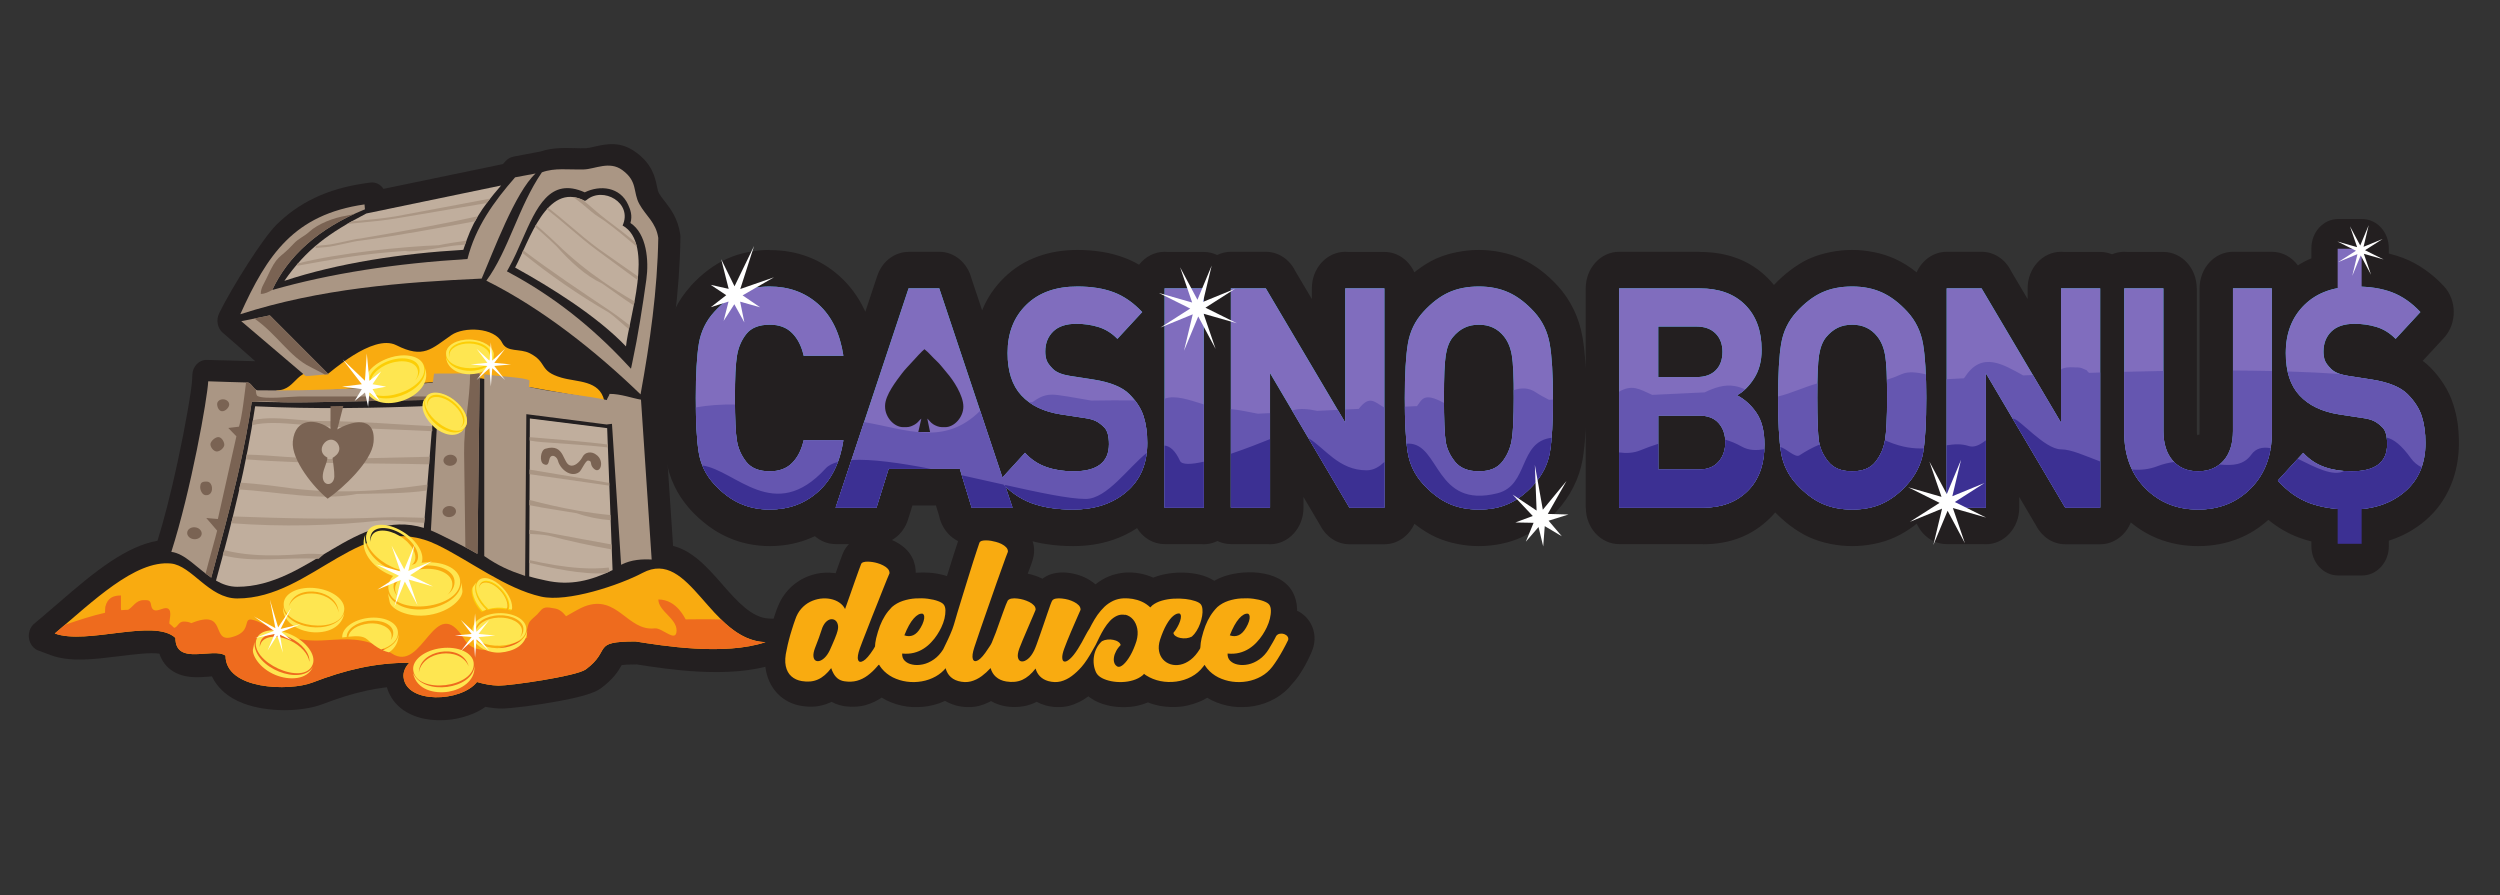
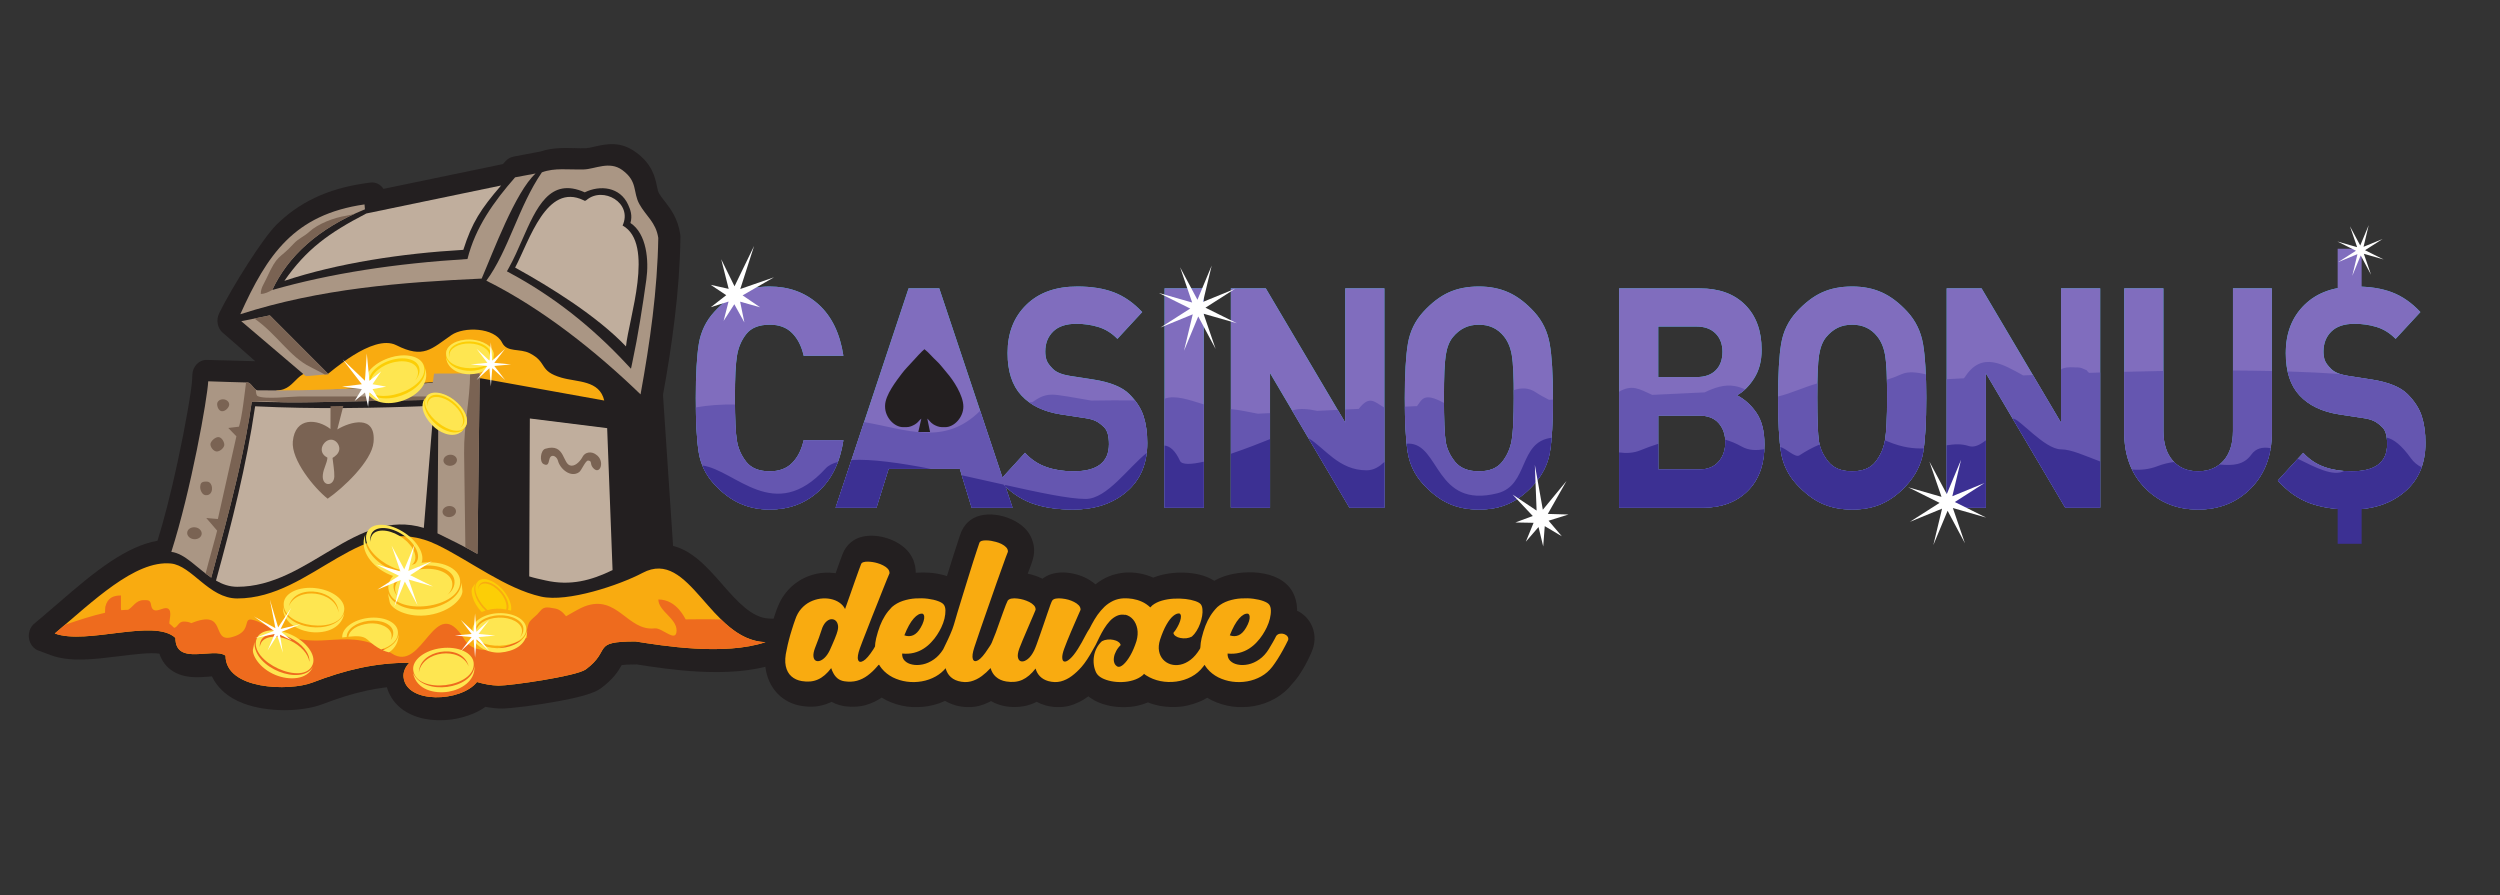
<svg xmlns="http://www.w3.org/2000/svg" width="81" height="29" viewBox="0 0 81 29" fill="none">
  <rect x="0" y="0" width="81" height="29" fill="#333333" stroke="none" />
  <g clip-path="url(#clip0)">
    <path fill-rule="evenodd" clip-rule="evenodd" d="M1.454 19.915C1.474 19.897 1.549 19.834 1.652 19.745L1.934 19.503C2.467 19.043 3.018 18.569 3.596 18.186C4.095 17.856 4.599 17.608 5.103 17.52C5.207 17.185 5.31 16.818 5.409 16.436C5.533 15.956 5.65 15.453 5.755 14.965C5.886 14.363 5.995 13.798 6.075 13.339C6.165 12.827 6.218 12.454 6.224 12.314L6.232 12.141C6.243 11.864 6.457 11.649 6.711 11.661L6.721 11.661L7.185 11.675L7.222 11.675C7.571 11.686 7.96 11.697 8.269 11.703L8.256 11.691C7.805 11.29 7.395 10.932 7.225 10.789C7.045 10.638 6.995 10.369 7.098 10.157L7.097 10.157C7.285 9.765 7.669 9.105 8.049 8.515C8.388 7.989 8.734 7.503 8.955 7.284C9.31 6.933 9.714 6.64 10.19 6.413C10.659 6.189 11.197 6.029 11.829 5.939L11.993 5.915C12.166 5.89 12.33 5.974 12.426 6.119L16.217 5.332L16.295 5.315L16.34 5.265C16.348 5.256 16.356 5.247 16.364 5.239L16.376 5.225C16.447 5.144 16.537 5.095 16.631 5.077L16.631 5.075L17.516 4.908C17.888 4.784 18.232 4.791 18.602 4.799V4.797C18.619 4.797 18.636 4.798 18.652 4.8C18.706 4.801 18.759 4.802 18.806 4.803C18.867 4.803 18.93 4.803 18.996 4.801C19.045 4.8 19.136 4.779 19.231 4.758L19.233 4.757C19.239 4.755 19.246 4.754 19.252 4.753C19.658 4.66 20.104 4.566 20.608 4.936C20.866 5.126 21.018 5.319 21.118 5.516C21.218 5.712 21.253 5.879 21.287 6.048C21.298 6.099 21.309 6.151 21.318 6.183C21.325 6.206 21.333 6.229 21.345 6.251C21.386 6.326 21.449 6.409 21.513 6.491C21.527 6.507 21.54 6.524 21.552 6.541C21.645 6.661 21.736 6.782 21.823 6.94C21.921 7.12 22 7.327 22.039 7.589L22.041 7.604L22.041 7.606C22.046 7.641 22.048 7.675 22.046 7.709C22.039 8.163 22.019 8.599 21.988 9.019C21.958 9.437 21.914 9.872 21.86 10.321C21.806 10.771 21.746 11.198 21.682 11.609C21.619 12.011 21.552 12.406 21.481 12.796L21.808 17.688C22.072 17.753 22.314 17.887 22.543 18.065C22.852 18.305 23.124 18.615 23.406 18.937L23.407 18.936C23.417 18.947 23.426 18.959 23.435 18.971C23.882 19.481 24.366 20.023 24.921 20.041L26.317 20.089C26.571 20.098 26.77 20.33 26.762 20.608C26.756 20.835 26.612 21.022 26.422 21.078L25.099 21.517C24.362 21.762 23.485 21.802 22.672 21.762C21.872 21.722 21.146 21.608 20.679 21.535L20.634 21.527C20.379 21.528 20.229 21.536 20.142 21.551C20.031 21.748 19.875 22 19.464 22.304C19.349 22.389 19.16 22.465 18.927 22.532C18.699 22.597 18.42 22.658 18.131 22.712C17.768 22.779 17.381 22.839 17.056 22.883C16.685 22.931 16.371 22.96 16.236 22.957C16.158 22.956 16.081 22.951 16.007 22.943C15.929 22.935 15.855 22.925 15.786 22.913L15.728 22.902C15.606 22.989 15.47 23.063 15.326 23.124C15.102 23.218 14.857 23.283 14.613 23.314C14.472 23.332 14.323 23.339 14.173 23.335C14.024 23.331 13.879 23.315 13.743 23.287C13.585 23.255 13.433 23.205 13.294 23.138C13.15 23.07 13.018 22.981 12.905 22.874C12.789 22.764 12.693 22.636 12.621 22.491C12.585 22.419 12.556 22.345 12.534 22.267C12.499 22.271 12.464 22.276 12.43 22.28C12.248 22.305 12.072 22.335 11.898 22.372C11.657 22.424 11.42 22.487 11.183 22.56C10.937 22.636 10.693 22.723 10.445 22.817C10.284 22.879 10.087 22.928 9.872 22.96C9.665 22.992 9.442 23.01 9.219 23.01C8.992 23.01 8.754 22.992 8.521 22.955C8.302 22.919 8.088 22.866 7.892 22.793C7.637 22.697 7.405 22.563 7.214 22.386C7.071 22.253 6.953 22.097 6.866 21.915L6.785 21.921L6.783 21.922L6.766 21.923C6.64 21.932 6.512 21.942 6.403 21.942C6.118 21.942 5.845 21.9 5.61 21.753C5.408 21.628 5.252 21.444 5.165 21.179C4.876 21.134 4.361 21.199 3.837 21.264L3.836 21.264L3.824 21.265C3.054 21.361 2.271 21.458 1.654 21.23L1.246 21.079C1.005 20.991 0.875 20.706 0.956 20.442C0.99 20.331 1.055 20.241 1.139 20.181L1.454 19.917V19.915Z" fill="#231F20" />
-     <path d="M24.935 17.694C24.704 17.694 24.47 17.669 24.235 17.621C24.004 17.573 23.779 17.5 23.562 17.401C23.342 17.302 23.13 17.176 22.928 17.023C22.724 16.869 22.537 16.699 22.367 16.513C22.343 16.488 22.321 16.461 22.3 16.434C22.122 16.226 21.973 16 21.855 15.755C21.723 15.482 21.63 15.185 21.578 14.866C21.537 14.614 21.507 14.324 21.489 13.995C21.47 13.649 21.461 13.283 21.461 12.896C21.461 12.51 21.471 12.145 21.49 11.802C21.509 11.465 21.54 11.171 21.582 10.921C21.637 10.601 21.73 10.304 21.863 10.029C21.996 9.754 22.168 9.501 22.378 9.271L22.376 9.268C22.74 8.871 23.132 8.576 23.553 8.385C23.763 8.29 23.988 8.218 24.229 8.17C24.467 8.122 24.703 8.098 24.935 8.098V8.103C25.82 8.103 26.576 8.385 27.204 8.95C27.532 9.245 27.797 9.601 27.998 10.017C28.012 10.044 28.024 10.072 28.037 10.1L28.423 8.94C28.582 8.459 28.997 8.161 29.438 8.161V8.158H30.433C30.93 8.158 31.349 8.524 31.476 9.023L31.821 10.055C31.983 9.655 32.221 9.303 32.533 8.997C32.851 8.687 33.218 8.456 33.636 8.307C34.024 8.168 34.448 8.098 34.909 8.098C35.184 8.098 35.449 8.119 35.703 8.159C35.962 8.201 36.209 8.267 36.446 8.357C36.603 8.417 36.756 8.49 36.906 8.577C37.105 8.321 37.401 8.158 37.733 8.158C37.765 8.158 37.797 8.159 37.829 8.163H39.001C39.156 8.163 39.303 8.198 39.436 8.262C39.572 8.195 39.723 8.158 39.881 8.158H41.013C41.426 8.158 41.785 8.41 41.967 8.782L42.504 9.689V9.342C42.504 8.688 42.989 8.158 43.587 8.158C43.619 8.158 43.651 8.159 43.683 8.163H44.855C45.281 8.163 45.649 8.432 45.825 8.824C45.849 8.804 45.874 8.784 45.9 8.764C46.11 8.604 46.316 8.477 46.516 8.385C46.539 8.375 46.563 8.365 46.586 8.356C46.774 8.276 46.979 8.214 47.203 8.17C47.444 8.122 47.682 8.098 47.916 8.098C48.149 8.098 48.384 8.122 48.622 8.17C48.864 8.218 49.089 8.29 49.299 8.385C49.719 8.576 50.112 8.871 50.476 9.268C50.681 9.493 50.853 9.748 50.99 10.032C51.123 10.308 51.218 10.606 51.274 10.927C51.317 11.176 51.349 11.471 51.37 11.81C51.372 11.854 51.374 11.897 51.377 11.942V9.342C51.377 8.688 51.862 8.158 52.46 8.158H55.07V8.163C55.975 8.163 56.709 8.444 57.272 9.007C57.344 9.079 57.412 9.154 57.476 9.233C57.632 9.066 57.806 8.91 57.995 8.764C58.205 8.604 58.411 8.477 58.611 8.385C58.634 8.375 58.657 8.365 58.681 8.356C58.869 8.276 59.074 8.214 59.297 8.17C59.538 8.122 59.777 8.098 60.011 8.098C60.244 8.098 60.479 8.122 60.717 8.17C60.958 8.218 61.184 8.29 61.394 8.385C61.638 8.496 61.873 8.642 62.099 8.823C62.275 8.429 62.645 8.158 63.072 8.158H64.204C64.617 8.158 64.976 8.41 65.159 8.782L65.695 9.689V9.342C65.695 8.688 66.18 8.158 66.778 8.158C66.81 8.158 66.843 8.159 66.874 8.163H68.047C68.182 8.163 68.311 8.19 68.43 8.239C68.553 8.187 68.686 8.158 68.826 8.158C68.859 8.158 68.891 8.159 68.922 8.163H70.095C70.691 8.163 71.174 8.691 71.174 9.342H71.178V13.964C71.178 14.028 71.182 14.077 71.19 14.111C71.192 14.103 71.194 14.087 71.217 14.087C71.234 14.087 71.249 14.086 71.261 14.085C71.264 14.056 71.266 14.015 71.266 13.964V9.342C71.266 8.688 71.751 8.158 72.349 8.158H73.609C73.949 8.158 74.252 8.329 74.451 8.598C74.59 8.51 74.735 8.434 74.889 8.369V8.044C74.889 7.52 75.277 7.096 75.755 7.096H76.532C77.01 7.096 77.398 7.52 77.398 8.044V8.215C77.556 8.253 77.711 8.3 77.86 8.357C78.102 8.449 78.336 8.574 78.562 8.732C78.782 8.885 78.988 9.064 79.179 9.269C79.605 9.726 79.61 10.474 79.192 10.939L79.179 10.953L78.496 11.692C78.584 11.757 78.665 11.826 78.739 11.901C78.905 12.068 79.051 12.25 79.177 12.447C79.311 12.655 79.414 12.875 79.487 13.106C79.553 13.313 79.6 13.517 79.627 13.717C79.655 13.922 79.669 14.134 79.669 14.353C79.669 14.857 79.578 15.323 79.395 15.752C79.207 16.193 78.934 16.565 78.575 16.87C78.244 17.151 77.87 17.361 77.453 17.499L77.398 17.517V17.698C77.398 18.221 77.01 18.645 76.532 18.645H75.755C75.277 18.645 74.889 18.221 74.889 17.698V17.543C74.75 17.508 74.617 17.467 74.488 17.419C74.134 17.288 73.803 17.096 73.495 16.843C73.202 17.106 72.882 17.307 72.533 17.448C72.125 17.611 71.687 17.694 71.217 17.694C70.751 17.694 70.314 17.611 69.907 17.448C69.594 17.321 69.304 17.148 69.038 16.927C68.87 17.343 68.489 17.634 68.047 17.634H66.915C66.508 17.634 66.153 17.388 65.968 17.025L65.424 16.103V16.449C65.424 17.104 64.939 17.634 64.341 17.634C64.309 17.634 64.277 17.632 64.246 17.629H63.072C62.647 17.629 62.278 17.359 62.103 16.967C62.071 16.992 62.038 17.018 62.005 17.043C61.817 17.184 61.618 17.304 61.407 17.402C61.195 17.5 60.967 17.573 60.724 17.622C60.484 17.67 60.246 17.694 60.011 17.694C59.779 17.694 59.543 17.67 59.303 17.622C59.056 17.573 58.828 17.5 58.62 17.406C58.413 17.312 58.204 17.185 57.995 17.026C57.823 16.894 57.664 16.753 57.518 16.603C57.463 16.667 57.406 16.73 57.345 16.789C56.773 17.352 56.051 17.634 55.18 17.634V17.629H52.46C51.864 17.629 51.381 17.101 51.381 16.449H51.377V13.876C51.375 13.916 51.373 13.956 51.371 13.995C51.351 14.338 51.32 14.631 51.279 14.875C51.224 15.194 51.122 15.5 50.973 15.791C50.832 16.067 50.652 16.325 50.432 16.566L50.435 16.568C50.278 16.739 50.103 16.898 49.91 17.043C49.722 17.184 49.523 17.304 49.312 17.402C49.1 17.5 48.873 17.573 48.629 17.622C48.389 17.67 48.152 17.694 47.916 17.694C47.684 17.694 47.448 17.67 47.208 17.622C46.961 17.573 46.733 17.5 46.525 17.406C46.318 17.312 46.109 17.185 45.9 17.026C45.876 17.007 45.852 16.988 45.828 16.97C45.652 17.363 45.283 17.634 44.855 17.634H43.724C43.317 17.634 42.962 17.388 42.777 17.025L42.233 16.103V16.449C42.233 17.104 41.748 17.634 41.15 17.634C41.118 17.634 41.086 17.632 41.055 17.629H39.881C39.727 17.629 39.58 17.593 39.446 17.529C39.311 17.596 39.16 17.634 39.001 17.634C38.969 17.634 38.938 17.632 38.906 17.629H37.733C37.361 17.629 37.034 17.424 36.84 17.111C36.593 17.275 36.326 17.404 36.039 17.499C35.647 17.629 35.222 17.694 34.763 17.694C34.462 17.694 34.17 17.671 33.887 17.627C33.684 17.596 33.49 17.552 33.306 17.497C33.264 17.52 33.22 17.542 33.174 17.56C33.053 17.608 32.928 17.63 32.806 17.63V17.634H31.483C30.968 17.634 30.537 17.241 30.427 16.714L30.324 16.376H29.563L29.422 16.828C29.261 17.347 28.805 17.663 28.328 17.629H27.075C26.82 17.629 26.586 17.532 26.402 17.372C26.317 17.412 26.23 17.448 26.142 17.481L26.142 17.483C25.762 17.623 25.36 17.694 24.935 17.694ZM71.185 14.114C71.181 14.111 71.179 14.108 71.183 14.112L71.185 14.114Z" fill="#231F20" />
    <path d="M29.67 18.558C29.686 18.557 29.703 18.556 29.72 18.555C29.758 18.552 29.801 18.551 29.853 18.55C29.897 18.549 29.942 18.549 29.986 18.551C30.038 18.552 30.081 18.554 30.113 18.556C30.153 18.559 30.191 18.562 30.225 18.566L30.236 18.567C30.242 18.567 30.248 18.568 30.255 18.569C30.29 18.574 30.33 18.58 30.376 18.589C30.418 18.596 30.459 18.605 30.497 18.614C30.543 18.625 30.583 18.635 30.618 18.645C30.625 18.647 30.632 18.65 30.639 18.653C30.655 18.657 30.669 18.662 30.682 18.666L30.861 18.09L30.862 18.089L30.916 17.916C30.919 17.905 30.923 17.894 30.928 17.883L30.951 17.812L31.005 17.646L31.005 17.645C31.016 17.609 31.03 17.565 31.048 17.512L31.07 17.444L31.071 17.441L31.095 17.37C31.098 17.363 31.1 17.356 31.103 17.349L31.12 17.298C31.127 17.28 31.134 17.261 31.141 17.242C31.145 17.233 31.148 17.225 31.153 17.217C31.155 17.212 31.157 17.207 31.159 17.203L31.163 17.195L31.165 17.19C31.198 17.122 31.235 17.061 31.277 17.009C31.32 16.955 31.37 16.905 31.427 16.862C31.436 16.855 31.446 16.849 31.455 16.843C31.483 16.823 31.511 16.806 31.538 16.79C32.077 16.493 33.016 16.77 33.344 17.288C33.38 17.345 33.41 17.406 33.435 17.471C33.464 17.546 33.484 17.622 33.496 17.697C33.542 18 33.422 18.25 33.325 18.519C33.322 18.527 33.319 18.535 33.315 18.542L33.298 18.587C33.455 18.619 33.608 18.669 33.753 18.74L33.775 18.752C33.811 18.724 33.849 18.698 33.889 18.676C34.296 18.446 34.907 18.551 35.303 18.793C35.308 18.796 35.313 18.8 35.318 18.803C35.342 18.818 35.367 18.836 35.394 18.855L35.395 18.854C35.422 18.874 35.453 18.899 35.487 18.928L35.494 18.933L35.504 18.925C36.015 18.515 36.674 18.452 37.266 18.674C37.294 18.685 37.328 18.699 37.367 18.716C37.379 18.711 37.391 18.706 37.403 18.701C37.94 18.493 38.779 18.485 39.293 18.787C39.309 18.796 39.325 18.807 39.342 18.818L39.361 18.807C39.411 18.779 39.463 18.753 39.517 18.729C40.172 18.439 41.469 18.413 41.886 19.189C41.974 19.352 42.017 19.527 42.025 19.717L42.025 19.729C42.026 19.734 42.026 19.739 42.026 19.744L42.026 19.746C42.026 19.751 42.026 19.757 42.026 19.762L42.026 19.788C42.039 19.793 42.051 19.799 42.063 19.806L42.064 19.805C42.1 19.824 42.138 19.847 42.176 19.875C42.212 19.9 42.245 19.926 42.275 19.954C42.48 20.145 42.604 20.427 42.591 20.724C42.588 20.797 42.577 20.869 42.559 20.941L42.557 20.952C42.555 20.959 42.553 20.967 42.55 20.974C42.544 20.994 42.538 21.013 42.532 21.031C42.409 21.367 42.122 21.895 41.877 22.145C41.84 22.191 41.803 22.234 41.767 22.274C41.72 22.324 41.673 22.37 41.625 22.412C41.579 22.451 41.528 22.491 41.471 22.531C41.417 22.569 41.361 22.604 41.302 22.637V22.638C41.25 22.667 41.196 22.694 41.139 22.72C41.086 22.744 41.03 22.767 40.971 22.788C40.918 22.806 40.861 22.824 40.801 22.839V22.84C40.749 22.854 40.69 22.866 40.623 22.878L40.622 22.878L40.62 22.879C40.613 22.88 40.606 22.881 40.6 22.882C40.543 22.891 40.491 22.898 40.446 22.902C40.397 22.907 40.34 22.91 40.274 22.91C40.211 22.912 40.152 22.911 40.097 22.908C40.034 22.905 39.978 22.9 39.931 22.893C39.881 22.887 39.824 22.876 39.76 22.862C39.699 22.848 39.642 22.833 39.587 22.817L39.586 22.816C39.53 22.799 39.474 22.78 39.417 22.758C39.357 22.733 39.303 22.71 39.257 22.687C39.248 22.682 39.239 22.677 39.23 22.672C39.19 22.651 39.151 22.628 39.114 22.606C39.1 22.614 39.084 22.624 39.067 22.633L39.052 22.642L39.045 22.646L39.03 22.655L39.024 22.659C38.97 22.688 38.913 22.714 38.853 22.739C38.799 22.762 38.737 22.784 38.668 22.806C38.605 22.826 38.542 22.843 38.48 22.857C38.414 22.872 38.352 22.884 38.295 22.891C38.241 22.898 38.181 22.903 38.114 22.907C38.054 22.909 37.992 22.91 37.927 22.907C37.867 22.906 37.809 22.901 37.753 22.895C37.691 22.888 37.633 22.88 37.58 22.87L37.567 22.867L37.562 22.866L37.548 22.863C37.484 22.85 37.426 22.836 37.373 22.82C37.314 22.803 37.255 22.782 37.195 22.758L37.191 22.757L37.158 22.771C37.111 22.791 37.064 22.807 37.017 22.822C36.966 22.837 36.92 22.85 36.882 22.859C36.838 22.87 36.795 22.878 36.753 22.885L36.74 22.887C36.702 22.893 36.662 22.898 36.62 22.902C36.586 22.905 36.539 22.908 36.481 22.91C36.438 22.911 36.394 22.912 36.351 22.911C36.301 22.91 36.26 22.909 36.228 22.906C36.18 22.902 36.136 22.898 36.097 22.893C36.053 22.887 36.011 22.88 35.971 22.873C35.96 22.87 35.949 22.868 35.938 22.864C35.905 22.857 35.877 22.851 35.855 22.845C35.827 22.837 35.793 22.828 35.754 22.816L35.74 22.812C35.733 22.81 35.726 22.808 35.72 22.805L35.716 22.804L35.715 22.803L35.713 22.803C35.676 22.791 35.643 22.778 35.614 22.766C35.582 22.752 35.548 22.737 35.514 22.72L35.494 22.711C35.49 22.708 35.485 22.706 35.48 22.703L35.472 22.699C35.466 22.696 35.46 22.693 35.454 22.689C35.412 22.666 35.372 22.64 35.334 22.614C35.31 22.598 35.286 22.581 35.262 22.561L35.248 22.572C35.243 22.576 35.238 22.579 35.233 22.582C35.191 22.613 35.149 22.642 35.106 22.668C35.06 22.696 35.011 22.723 34.957 22.75C34.906 22.775 34.853 22.797 34.799 22.818V22.819C34.745 22.839 34.692 22.856 34.64 22.87C34.582 22.885 34.518 22.896 34.449 22.903C34.386 22.91 34.32 22.912 34.252 22.91C34.188 22.909 34.125 22.903 34.065 22.894C34.002 22.885 33.94 22.872 33.88 22.856L33.868 22.852C33.816 22.837 33.764 22.819 33.715 22.799C33.673 22.781 33.63 22.761 33.587 22.738L33.559 22.752C33.554 22.755 33.546 22.759 33.533 22.766L33.526 22.768L33.506 22.778L33.502 22.78C33.431 22.812 33.356 22.838 33.278 22.858C33.206 22.877 33.127 22.891 33.042 22.899C32.965 22.907 32.889 22.91 32.813 22.907C32.732 22.904 32.656 22.897 32.584 22.885L32.57 22.882C32.515 22.872 32.458 22.859 32.4 22.841C32.338 22.822 32.279 22.8 32.224 22.775C32.187 22.758 32.148 22.738 32.109 22.715C32.087 22.728 32.065 22.739 32.044 22.75C31.992 22.775 31.939 22.797 31.885 22.818V22.819C31.832 22.839 31.779 22.856 31.726 22.87C31.668 22.885 31.604 22.896 31.535 22.903C31.472 22.91 31.406 22.912 31.339 22.91C31.274 22.909 31.212 22.903 31.151 22.894C31.088 22.885 31.026 22.872 30.967 22.856C30.956 22.853 30.946 22.849 30.937 22.845C30.879 22.828 30.824 22.808 30.771 22.785C30.717 22.762 30.667 22.736 30.62 22.708L30.591 22.721C30.537 22.746 30.482 22.768 30.427 22.788C30.374 22.806 30.317 22.824 30.256 22.839V22.84C30.205 22.854 30.146 22.866 30.079 22.878L30.077 22.878L30.075 22.879C30.069 22.88 30.062 22.881 30.055 22.882C29.998 22.891 29.947 22.898 29.902 22.902C29.853 22.907 29.796 22.91 29.73 22.91C29.667 22.912 29.607 22.911 29.553 22.908C29.49 22.905 29.434 22.9 29.387 22.893C29.337 22.887 29.28 22.876 29.215 22.862C29.155 22.848 29.097 22.833 29.043 22.817C28.995 22.802 28.946 22.785 28.894 22.765C28.844 22.745 28.795 22.724 28.75 22.702L28.738 22.697C28.732 22.694 28.725 22.691 28.719 22.688L28.713 22.685L28.71 22.683C28.662 22.659 28.613 22.632 28.565 22.602C28.539 22.62 28.514 22.636 28.491 22.651C28.444 22.68 28.397 22.706 28.349 22.729C28.302 22.752 28.252 22.774 28.2 22.794C28.146 22.815 28.094 22.832 28.044 22.846C27.992 22.86 27.934 22.872 27.872 22.881C27.816 22.89 27.756 22.895 27.693 22.898C27.642 22.9 27.591 22.9 27.54 22.897C27.483 22.894 27.431 22.89 27.385 22.884L27.371 22.882L27.364 22.881L27.345 22.878L27.341 22.878C27.297 22.87 27.251 22.86 27.202 22.846C27.152 22.832 27.107 22.817 27.067 22.8C27.023 22.782 26.981 22.761 26.942 22.739L26.922 22.748L26.906 22.757C26.899 22.761 26.891 22.764 26.884 22.767L26.882 22.768L26.879 22.769C26.809 22.8 26.734 22.827 26.653 22.848C26.572 22.869 26.493 22.884 26.417 22.891C26.356 22.897 26.288 22.898 26.215 22.896C26.146 22.893 26.076 22.887 26.006 22.877L25.996 22.875C25.991 22.875 25.986 22.874 25.981 22.873L25.968 22.872L25.963 22.871C25.903 22.861 25.841 22.847 25.778 22.828C25.716 22.809 25.657 22.787 25.601 22.762C25.546 22.737 25.49 22.706 25.435 22.671C25.38 22.636 25.328 22.598 25.282 22.558C25.278 22.554 25.273 22.549 25.268 22.545L25.267 22.544C25.21 22.494 25.156 22.438 25.108 22.376C25.06 22.316 25.017 22.251 24.978 22.18C24.942 22.116 24.911 22.046 24.884 21.973C24.858 21.9 24.837 21.825 24.821 21.75L24.819 21.737C24.804 21.664 24.794 21.59 24.789 21.515C24.784 21.437 24.784 21.356 24.788 21.273C24.793 21.202 24.8 21.129 24.812 21.055C24.822 20.987 24.837 20.916 24.854 20.841C24.859 20.818 24.864 20.791 24.871 20.759L24.873 20.75C24.878 20.722 24.883 20.7 24.887 20.685C24.894 20.652 24.902 20.62 24.909 20.59C24.918 20.552 24.926 20.522 24.932 20.498C24.94 20.465 24.95 20.43 24.961 20.39C24.972 20.347 24.98 20.32 24.984 20.305L24.984 20.304C24.993 20.275 25.002 20.244 25.012 20.21C25.014 20.203 25.017 20.195 25.02 20.188C25.038 20.125 25.031 20.147 25.041 20.116C25.045 20.104 25.049 20.093 25.054 20.081L25.076 20.011C25.087 19.973 25.095 19.949 25.1 19.935L25.134 19.833L25.139 19.821L25.16 19.76C25.164 19.752 25.167 19.744 25.171 19.735C25.184 19.698 25.198 19.661 25.214 19.625C25.23 19.585 25.251 19.542 25.274 19.497L25.287 19.471L25.289 19.467L25.3 19.447L25.302 19.442C25.332 19.388 25.366 19.335 25.402 19.284C25.437 19.233 25.476 19.185 25.515 19.14L25.521 19.133C25.56 19.089 25.597 19.051 25.632 19.018C25.637 19.013 25.642 19.009 25.648 19.004C25.68 18.974 25.717 18.944 25.757 18.912C25.764 18.907 25.771 18.903 25.777 18.898C25.82 18.866 25.859 18.839 25.896 18.816C25.943 18.785 25.99 18.759 26.036 18.736C26.076 18.716 26.121 18.696 26.168 18.677C26.215 18.659 26.26 18.643 26.305 18.629C26.348 18.616 26.395 18.603 26.448 18.591C26.501 18.58 26.549 18.571 26.59 18.566C26.597 18.565 26.604 18.564 26.611 18.564C26.647 18.56 26.687 18.557 26.73 18.555C26.774 18.553 26.82 18.553 26.868 18.554C26.918 18.556 26.966 18.559 27.01 18.564C27.032 18.567 27.054 18.57 27.076 18.573L27.083 18.552L27.087 18.537C27.09 18.528 27.093 18.52 27.096 18.512L27.16 18.332L27.218 18.169L27.223 18.157L27.233 18.13L27.238 18.118L27.255 18.071L27.26 18.057C27.263 18.047 27.266 18.039 27.27 18.03L27.271 18.029L27.303 17.945C27.305 17.939 27.308 17.934 27.31 17.929C27.337 17.861 27.371 17.799 27.411 17.742C27.454 17.681 27.505 17.625 27.563 17.577C27.608 17.539 27.655 17.506 27.705 17.478C27.757 17.45 27.81 17.427 27.864 17.41C28.348 17.259 29.022 17.443 29.382 17.821L29.387 17.827L29.388 17.828L29.391 17.831L29.398 17.838C29.439 17.884 29.476 17.932 29.509 17.984C29.544 18.04 29.574 18.099 29.598 18.158C29.603 18.172 29.608 18.187 29.611 18.202C29.628 18.253 29.642 18.303 29.652 18.354C29.664 18.419 29.67 18.486 29.67 18.555V18.558ZM25.139 19.821C25.146 19.802 25.156 19.785 25.166 19.769L25.139 19.821ZM27.223 18.157C27.227 18.148 27.231 18.139 27.235 18.131L27.223 18.157Z" fill="#231F20" />
    <path fill-rule="evenodd" clip-rule="evenodd" d="M8.958 12.648C9.67 12.648 9.546 11.762 10.612 12.122C10.639 12.131 12.07 10.797 12.839 11.184C13.727 11.633 13.976 11.303 14.628 10.855C15.028 10.581 16.015 10.6 16.268 11.102C16.435 11.433 16.837 11.276 17.17 11.448C17.75 11.746 17.443 12.02 18.193 12.237C18.706 12.386 19.425 12.313 19.577 12.977L15.587 12.258L10.789 12.636C10.534 12.656 8.799 12.706 8.958 12.648Z" fill="#F9AB10" />
    <path fill-rule="evenodd" clip-rule="evenodd" d="M15.606 9.026C15.98 8.164 16.692 6.228 17.353 5.621L16.689 5.746C15.999 6.534 15.402 7.367 15.146 8.392C12.8 8.536 10.705 8.858 8.821 9.396C9.327 8.305 10.308 7.4 11.824 6.782L11.81 6.623C9.534 6.949 8.659 8.244 7.786 10.181C10.38 9.348 13.011 9.145 15.606 9.026Z" fill="#AA9684" />
    <path fill-rule="evenodd" clip-rule="evenodd" d="M7.817 10.407L9.91 12.188L10.643 12.123L8.743 10.218L7.817 10.407Z" fill="#AA9684" />
    <path fill-rule="evenodd" clip-rule="evenodd" d="M20.754 12.778C19.303 11.375 17.556 9.989 15.758 9.094C16.476 8.121 16.796 6.694 17.557 5.584C17.972 5.429 18.413 5.504 18.913 5.49C19.278 5.48 19.745 5.203 20.164 5.511C20.67 5.882 20.501 6.221 20.714 6.61C20.928 6.999 21.252 7.2 21.328 7.709C21.301 9.398 21.061 11.088 20.754 12.778ZM18.506 10.141C17.88 9.652 17.223 9.222 16.536 8.852L16.424 8.791L16.489 8.674C16.646 8.393 16.782 8.083 16.914 7.781C17.384 6.711 17.817 5.725 18.946 6.232C19.438 5.989 20.088 6.051 20.352 6.632C20.425 6.793 20.497 6.984 20.426 7.225C20.954 7.571 21.028 8.441 20.942 9.054C20.88 9.495 20.815 9.937 20.739 10.395C20.665 10.845 20.584 11.29 20.49 11.729L20.444 11.947L20.297 11.79C19.73 11.181 19.133 10.631 18.506 10.141Z" fill="#AA9684" />
-     <path fill-rule="evenodd" clip-rule="evenodd" d="M15.69 12.125C16.227 12.207 17.001 12.222 17.157 12.33L17.138 12.537C17.913 12.715 19.147 12.836 19.66 12.962C19.672 12.904 19.739 12.821 19.75 12.762C20.103 12.757 20.514 12.91 20.768 12.949L21.114 18.129C20.816 18.113 20.458 18.127 20.124 18.299L19.828 13.732L19.655 13.753L17.053 13.419L17.014 18.66C16.5 18.488 16.151 18.336 15.69 18.016V12.125Z" fill="#AA9684" />
-     <path fill-rule="evenodd" clip-rule="evenodd" d="M6.746 12.354C7.176 12.366 7.58 12.385 8.022 12.393C8.136 12.395 8.235 12.644 8.349 12.646C10.228 12.673 12.17 12.572 14.02 12.396C14.038 12.337 14.048 12.163 14.066 12.104L15.543 12.098L15.47 17.948C15.124 17.743 14.512 17.445 14.175 17.28C14.103 17.245 14.031 17.214 13.961 17.185L14.205 12.95C9.582 13.034 10.154 13.063 8.158 13.015C8.05 13.76 7.904 14.502 7.736 15.243C7.727 15.285 7.717 15.327 7.707 15.369C7.695 15.424 7.682 15.478 7.67 15.532C7.422 16.592 7.132 17.651 6.844 18.716C6.376 18.399 5.991 17.934 5.551 17.881C6.186 15.896 6.722 12.903 6.746 12.354Z" fill="#AA9684" />
+     <path fill-rule="evenodd" clip-rule="evenodd" d="M6.746 12.354C7.176 12.366 7.58 12.385 8.022 12.393C8.136 12.395 8.235 12.644 8.349 12.646C10.228 12.673 12.17 12.572 14.02 12.396C14.038 12.337 14.048 12.163 14.066 12.104L15.543 12.098L15.47 17.948C15.124 17.743 14.512 17.445 14.175 17.28L14.205 12.95C9.582 13.034 10.154 13.063 8.158 13.015C8.05 13.76 7.904 14.502 7.736 15.243C7.727 15.285 7.717 15.327 7.707 15.369C7.695 15.424 7.682 15.478 7.67 15.532C7.422 16.592 7.132 17.651 6.844 18.716C6.376 18.399 5.991 17.934 5.551 17.881C6.186 15.896 6.722 12.903 6.746 12.354Z" fill="#AA9684" />
    <path fill-rule="evenodd" clip-rule="evenodd" d="M7.972 12.392L8.022 12.393C8.117 12.394 8.2 12.565 8.291 12.625C8.292 12.721 8.304 12.808 8.344 12.83C8.564 12.95 9.432 12.846 9.682 12.846H13.849C13.99 12.846 14.019 12.896 13.986 12.954C10.529 13.017 10.121 13.048 9.142 13.035C8.937 13.014 8.453 12.976 8.283 13.018L8.159 13.015C8.05 13.76 7.904 14.502 7.736 15.243C7.727 15.285 7.717 15.327 7.708 15.369C7.695 15.424 7.683 15.478 7.67 15.532C7.422 16.592 7.133 17.651 6.844 18.716C6.809 18.692 6.696 18.609 6.661 18.584C6.762 18.182 7.013 17.302 7.035 17.192L6.683 16.783L7.059 16.816L7.659 14.137L7.396 13.866L7.743 13.824C7.846 13.505 7.929 12.72 7.972 12.392ZM15.232 12.099L15.536 12.098C15.538 12.112 15.54 12.126 15.543 12.141L15.471 17.917C15.466 17.925 15.461 17.932 15.456 17.939C15.349 17.877 15.218 17.805 15.078 17.732L15.037 14.672C15.025 13.8 15.224 12.985 15.232 12.099ZM14.576 14.733C14.697 14.725 14.799 14.799 14.805 14.898C14.81 14.997 14.717 15.084 14.597 15.092C14.476 15.1 14.374 15.026 14.368 14.928C14.363 14.828 14.456 14.742 14.576 14.733ZM14.546 16.395C14.667 16.387 14.769 16.46 14.774 16.559C14.78 16.658 14.687 16.745 14.566 16.753C14.446 16.762 14.344 16.688 14.338 16.589C14.332 16.49 14.425 16.403 14.546 16.395ZM6.314 17.084C6.443 17.094 6.542 17.19 6.535 17.296C6.527 17.403 6.416 17.481 6.286 17.47C6.156 17.459 6.057 17.364 6.065 17.257C6.072 17.15 6.184 17.073 6.314 17.084ZM6.717 15.605C6.917 15.622 6.942 16.068 6.662 16.044C6.542 16.034 6.479 15.865 6.487 15.766C6.493 15.667 6.517 15.589 6.717 15.605ZM7.083 14.162C7.191 14.171 7.273 14.331 7.267 14.42C7.261 14.508 7.124 14.637 7.016 14.628C6.908 14.619 6.811 14.475 6.818 14.387C6.824 14.298 6.975 14.153 7.083 14.162ZM7.243 12.938C7.351 12.947 7.433 13.027 7.426 13.116C7.42 13.204 7.298 13.333 7.19 13.324C7.083 13.315 7.03 13.171 7.036 13.083C7.042 12.994 7.135 12.929 7.243 12.938ZM8.822 9.392C9.291 8.383 10.168 7.534 11.498 6.923C11.38 6.956 11.274 6.981 11.216 6.99C10.833 7.049 10.311 7.241 10.013 7.516C9.859 7.659 9.672 7.724 9.517 7.894C9.018 8.439 9.013 8.19 8.629 9.03C8.551 9.201 8.449 9.324 8.449 9.523C8.585 9.523 8.705 9.459 8.822 9.392ZM10.525 12.134L10.643 12.123L8.743 10.218L8.241 10.32C8.96 10.815 9.381 11.559 10.055 11.89C10.228 11.974 10.37 12.056 10.525 12.134Z" fill="#7A6353" />
    <path fill-rule="evenodd" clip-rule="evenodd" d="M1.775 20.525C2.997 19.497 4.37 18.148 5.533 18.257C6.218 18.321 6.765 19.39 7.687 19.39C10.147 19.39 11.726 16.461 14.177 17.659C15.257 18.187 16.385 19.072 17.53 19.33C18.386 19.524 20.075 18.956 20.82 18.561C22.357 17.746 22.994 20.744 24.802 20.806C23.451 21.254 21.452 20.917 20.589 20.783C19.133 20.783 19.834 21.057 18.98 21.688C18.678 21.911 16.488 22.222 16.152 22.214C15.909 22.208 15.679 22.163 15.454 22.097C14.937 22.751 13.168 22.813 13.075 21.943C13.057 21.779 13.127 21.615 13.262 21.473C12.136 21.473 11.186 21.706 10.12 22.115C9.368 22.404 7.307 22.346 7.307 21.244C6.917 20.959 5.683 21.59 5.683 20.668C4.997 20.025 2.814 20.908 1.775 20.525Z" fill="#F9AB10" />
    <path fill-rule="evenodd" clip-rule="evenodd" d="M1.775 20.525C1.886 20.432 1.998 20.336 2.11 20.239C2.547 20.095 2.981 19.947 3.403 19.854C3.408 19.785 3.403 19.702 3.416 19.648C3.486 19.372 3.669 19.293 3.918 19.293V19.713C3.918 19.735 3.92 19.754 3.925 19.77C4.001 19.763 4.076 19.758 4.151 19.757C4.309 19.668 4.405 19.445 4.646 19.445C4.798 19.445 4.869 19.429 4.896 19.606C4.945 19.923 5.231 19.703 5.368 19.703C5.609 19.703 5.487 20.057 5.486 20.201C5.539 20.245 5.591 20.292 5.642 20.343C5.77 20.314 5.775 20.138 5.958 20.138C6.051 20.138 6.133 20.158 6.199 20.19C7.376 19.711 6.828 20.816 7.489 20.649C8.503 20.393 7.345 19.589 9.083 20.488C10.389 21.163 11.283 20.223 12.684 21.166C13.711 21.858 14.076 19.126 15.044 20.714C15.396 21.291 16.249 21.053 17.083 20.654L17.081 20.649C17.038 20.519 17.096 20.223 17.169 20.133C17.242 20.044 17.326 19.985 17.405 19.907C17.517 19.796 17.557 19.681 17.73 19.681C17.824 19.681 17.877 19.703 17.966 19.713C18.114 19.73 18.242 19.838 18.34 19.966C18.596 19.818 18.806 19.7 18.94 19.648C20.007 19.243 20.326 20.459 21.213 20.359C21.458 20.331 21.921 20.855 21.921 20.423C21.921 20.034 21.331 19.797 21.331 19.423C21.944 19.423 22.203 20.068 22.216 20.068C22.431 20.068 22.858 20.057 23.364 20.071C23.769 20.468 24.226 20.786 24.802 20.806C23.451 21.254 21.452 20.917 20.589 20.783C19.133 20.783 19.834 21.057 18.98 21.688C18.678 21.911 16.488 22.222 16.152 22.214C15.91 22.208 15.679 22.163 15.454 22.097C14.937 22.751 13.168 22.813 13.075 21.943C13.057 21.779 13.127 21.615 13.262 21.473C12.136 21.473 11.186 21.706 10.12 22.115C9.368 22.404 7.307 22.346 7.307 21.244C6.917 20.959 5.683 21.59 5.683 20.668C4.997 20.025 2.814 20.908 1.775 20.525Z" fill="#EE6B1E" />
    <path fill-rule="evenodd" clip-rule="evenodd" d="M16.235 6.01L11.869 6.917C10.641 7.553 9.924 8.079 9.214 9.099C10.958 8.522 13.026 8.21 15.012 8.095C15.291 7.212 15.581 6.769 16.235 6.01Z" fill="#C0AE9D" />
    <path fill-rule="evenodd" clip-rule="evenodd" d="M19.847 18.471C19.153 18.808 18.481 18.989 17.675 18.806C17.468 18.759 17.333 18.733 17.147 18.675L17.167 13.559L19.672 13.872L19.847 18.471Z" fill="#C0AE9D" />
    <path fill-rule="evenodd" clip-rule="evenodd" d="M13.732 17.104C11.527 16.433 9.995 19.012 7.687 19.012C7.432 19.012 7.206 18.931 6.998 18.811C7.513 16.945 7.986 15.072 8.266 13.164C10.196 13.259 12.127 13.227 14.057 13.147L13.732 17.104Z" fill="#C0AE9D" />
    <path fill-rule="evenodd" clip-rule="evenodd" d="M16.69 8.67C17.844 9.306 19.346 10.244 20.282 11.224C20.367 10.344 21.225 7.891 20.172 7.307C20.508 6.572 19.537 6.024 19.001 6.483L18.953 6.509L18.904 6.486C17.709 5.913 17.157 7.782 16.69 8.67Z" fill="#C0AE9D" />
-     <path fill-rule="evenodd" clip-rule="evenodd" d="M10.486 17.962L10.322 18.107C9.298 18.038 8.221 18.255 7.215 17.988L7.265 17.823C7.554 17.899 7.862 17.946 8.181 17.971C8.718 18.014 9.286 17.994 9.845 17.95C10.055 17.934 10.27 17.943 10.486 17.962ZM11.393 7.172C11.343 7.2 11.293 7.229 11.245 7.257C11.396 7.241 11.546 7.227 11.697 7.213C12.072 7.178 12.449 7.142 12.837 7.077L15.77 6.58C15.805 6.532 15.842 6.484 15.88 6.435L12.832 7.007C12.444 7.073 12.069 7.108 11.696 7.143C11.595 7.153 11.494 7.162 11.393 7.172ZM9.645 8.539L9.636 8.55L9.626 8.612C10.789 8.41 11.597 8.235 13.132 8.13C13.394 8.199 14.543 7.971 14.741 7.955C14.848 7.947 14.957 7.939 15.065 7.928C15.081 7.883 15.096 7.84 15.111 7.798C14.813 7.841 14.497 7.885 14.208 7.946C13.114 7.983 10.91 8.202 9.645 8.539ZM15.387 7.172C15.417 7.117 15.448 7.062 15.48 7.008C14.319 7.267 13.074 7.49 11.663 7.73C11.515 7.733 10.833 7.916 10.572 7.936C10.451 7.944 10.333 7.955 10.234 7.966L10.224 8.036C10.324 8.025 10.446 8.015 10.572 8.006C10.834 7.986 11.514 7.802 11.66 7.799C12.806 7.651 14.222 7.385 15.387 7.172ZM20.374 10.669L20.401 10.541C20.187 10.376 19.965 10.206 19.752 10.062C18.809 9.428 17.863 8.801 16.954 8.111L16.919 8.188C17.81 8.912 18.747 9.557 19.718 10.121C19.838 10.201 19.983 10.328 20.135 10.462C20.213 10.531 20.294 10.601 20.374 10.669ZM20.533 9.897C20.541 9.854 20.549 9.81 20.558 9.767C20.211 9.566 19.874 9.356 19.547 9.13C19.029 8.773 18.535 8.376 18.064 7.918C17.954 7.811 17.742 7.614 17.541 7.437C17.48 7.384 17.42 7.331 17.364 7.284C17.353 7.303 17.341 7.323 17.331 7.343C17.385 7.389 17.443 7.439 17.502 7.491C17.703 7.669 17.915 7.864 18.022 7.969C18.479 8.477 18.957 8.929 19.513 9.188C19.853 9.423 20.184 9.671 20.533 9.897ZM20.661 9.076C20.665 9.037 20.668 8.997 20.672 8.959L19.402 8.068C19.082 7.833 18.788 7.584 18.496 7.336C18.255 7.131 18.014 6.927 17.76 6.731C17.745 6.747 17.73 6.763 17.715 6.78C17.972 6.978 18.215 7.184 18.458 7.391C18.752 7.64 19.046 7.891 19.367 8.126L20.661 9.076ZM20.633 7.994C20.621 7.945 20.608 7.897 20.592 7.851C20.282 7.599 19.967 7.351 19.643 7.113C19.511 7.016 19.37 6.894 19.224 6.767C19.11 6.669 18.994 6.568 18.875 6.473C18.765 6.424 18.662 6.395 18.563 6.384C18.767 6.52 18.971 6.693 19.162 6.858C19.309 6.986 19.474 7.072 19.608 7.171C19.962 7.431 20.299 7.712 20.633 7.994ZM19.75 18.516C19.709 18.535 19.669 18.553 19.628 18.571C18.857 18.626 17.882 18.402 17.147 18.238L17.147 18.146C17.699 18.27 18.262 18.37 18.799 18.404C19.119 18.425 19.43 18.422 19.724 18.388L19.75 18.516ZM17.151 17.298L17.151 17.168C17.365 17.196 17.576 17.226 17.778 17.264C18.456 17.391 19.134 17.521 19.814 17.641L19.82 17.802C19.13 17.68 18.445 17.529 17.767 17.353C17.6 17.322 17.383 17.309 17.151 17.298ZM17.154 16.368L17.155 16.199C17.67 16.334 18.183 16.45 18.699 16.54C19.056 16.602 19.415 16.653 19.777 16.688L19.784 16.856C19.407 16.824 19.04 16.755 18.688 16.629C18.177 16.54 17.666 16.472 17.154 16.368ZM17.159 15.364L17.159 15.215L19.657 15.632C19.684 15.636 19.711 15.639 19.738 15.643L19.741 15.735C19.71 15.731 19.68 15.726 19.649 15.722L17.159 15.364ZM17.163 14.274L17.163 14.164C17.294 14.175 17.424 14.186 17.555 14.196C18.267 14.255 18.977 14.313 19.69 14.401L19.694 14.496C18.975 14.415 18.258 14.381 17.544 14.323C17.416 14.313 17.289 14.294 17.163 14.274ZM7.49 16.952L7.556 16.733C9.187 16.792 10.774 16.837 12.403 16.765C12.842 16.747 13.325 16.767 13.766 16.777L13.744 16.941C13.53 16.936 13.305 16.915 13.089 16.895C12.833 16.871 12.591 16.848 12.407 16.856C10.782 17.041 9.136 17.076 7.49 16.952ZM7.738 15.857L7.802 15.638C7.93 15.646 8.083 15.658 8.241 15.674C8.578 15.706 8.941 15.751 9.131 15.779C9.951 15.902 10.755 15.938 11.557 15.914C12.317 15.89 13.076 15.812 13.846 15.7L13.838 15.892C13.072 16.003 12.316 15.981 11.56 16.004C10.415 16.242 8.934 15.926 7.738 15.857ZM7.976 14.884L7.993 14.729C8.406 14.738 8.81 14.769 9.213 14.8C9.698 14.836 10.184 14.873 10.69 14.873L13.918 14.799L13.906 15.045C11.931 14.996 9.944 15.041 7.976 14.884ZM8.168 13.777L8.195 13.614C8.624 13.512 9.142 13.556 9.626 13.598C9.87 13.619 10.105 13.64 10.314 13.64C11.185 13.64 12.045 13.693 12.909 13.746C13.272 13.768 13.636 13.79 14.001 13.809L14.008 13.971C12.554 13.898 11.075 13.873 9.619 13.747C9.129 13.704 8.591 13.667 8.168 13.777Z" fill="#AA9684" />
    <path fill-rule="evenodd" clip-rule="evenodd" d="M12.103 14.33C12.188 13.412 11.335 13.667 10.928 13.914L11.124 13.153L10.709 13.161L10.707 13.9C10.288 13.571 9.562 13.498 9.487 14.304C9.432 14.896 10.176 15.812 10.616 16.158C11.112 15.818 12.046 14.944 12.103 14.33ZM10.726 14.245C10.884 14.245 11.002 14.408 10.995 14.549C10.987 14.689 10.863 14.784 10.774 14.836C10.787 14.985 10.839 15.257 10.832 15.441C10.817 15.772 10.417 15.775 10.46 15.381C10.484 15.166 10.594 15.02 10.609 14.828C10.516 14.78 10.416 14.693 10.424 14.549C10.432 14.404 10.569 14.245 10.726 14.245Z" fill="#7A6353" />
    <path fill-rule="evenodd" clip-rule="evenodd" d="M19.311 14.728C19.165 14.614 18.956 14.646 18.879 14.795C18.816 14.918 18.669 15.093 18.516 15.088C18.209 15.078 18.335 14.336 17.667 14.54C17.512 14.587 17.47 14.965 17.612 15.036C17.815 15.139 17.762 14.883 17.838 14.801C17.915 14.719 18.047 14.806 18.078 14.928C18.146 15.195 18.493 15.49 18.763 15.298C18.845 15.24 18.972 14.911 19.057 14.922C19.198 14.939 19.102 15.02 19.208 15.151C19.439 15.433 19.622 14.932 19.311 14.728Z" fill="#7A6353" />
    <path d="M24.934 16.509C24.587 16.509 24.267 16.443 23.972 16.309C23.676 16.177 23.396 15.965 23.132 15.676C22.867 15.386 22.703 15.047 22.639 14.658C22.575 14.268 22.543 13.681 22.543 12.896C22.543 12.117 22.577 11.53 22.643 11.134C22.71 10.738 22.876 10.396 23.141 10.106C23.406 9.817 23.681 9.607 23.967 9.477C24.253 9.347 24.575 9.283 24.934 9.283C25.561 9.283 26.089 9.476 26.518 9.861C26.947 10.247 27.216 10.803 27.326 11.528H26.039C25.972 11.222 25.849 10.978 25.669 10.795C25.49 10.612 25.248 10.52 24.943 10.52C24.596 10.52 24.344 10.619 24.186 10.815C24.028 11.011 23.926 11.246 23.88 11.518C23.834 11.791 23.812 12.25 23.812 12.896C23.812 13.568 23.833 14.03 23.876 14.283C23.918 14.536 24.02 14.764 24.181 14.967C24.343 15.17 24.596 15.271 24.943 15.271C25.248 15.271 25.49 15.18 25.669 14.997C25.849 14.814 25.972 14.569 26.039 14.264H27.326C27.216 14.982 26.945 15.536 26.513 15.925C26.081 16.314 25.555 16.509 24.934 16.509ZM31.482 16.449L31.099 15.192H28.789L28.397 16.449H27.074L29.438 9.343H30.432L32.805 16.449H31.482ZM29.967 11.439L29.145 14.024H30.761L29.967 11.439ZM34.762 16.509C34.245 16.509 33.798 16.439 33.42 16.3C33.043 16.16 32.699 15.917 32.389 15.571L33.21 14.673C33.405 14.886 33.635 15.039 33.9 15.132C34.164 15.225 34.458 15.271 34.78 15.271C35.547 15.271 35.93 14.979 35.93 14.393C35.93 14.134 35.882 13.954 35.784 13.854C35.687 13.754 35.593 13.683 35.501 13.64C35.41 13.596 35.294 13.565 35.154 13.545L34.37 13.425C33.816 13.338 33.39 13.134 33.092 12.811C32.794 12.489 32.645 12.031 32.645 11.439C32.645 10.793 32.847 10.273 33.252 9.877C33.656 9.48 34.208 9.283 34.908 9.283C35.364 9.283 35.758 9.346 36.09 9.472C36.422 9.599 36.727 9.812 37.007 10.111L36.204 10.979C36.022 10.793 35.816 10.665 35.588 10.595C35.36 10.525 35.121 10.491 34.872 10.491C34.543 10.491 34.294 10.574 34.123 10.74C33.953 10.906 33.867 11.123 33.867 11.389C33.867 11.495 33.881 11.588 33.909 11.668C33.936 11.748 34.004 11.843 34.114 11.953C34.224 12.062 34.406 12.137 34.662 12.178L35.428 12.297C35.976 12.383 36.364 12.542 36.592 12.771C36.82 13.001 36.974 13.24 37.053 13.49C37.132 13.739 37.172 14.027 37.172 14.353C37.172 15.025 36.946 15.553 36.496 15.935C36.046 16.318 35.468 16.509 34.762 16.509ZM37.732 16.449V9.343H39.001V16.449H37.732ZM43.723 16.449L41.149 12.087V16.449H39.88V9.343H41.012L43.586 13.694V9.343H44.854V16.449H43.723ZM49.668 15.731C49.431 15.99 49.172 16.185 48.892 16.314C48.612 16.444 48.287 16.509 47.916 16.509C47.55 16.509 47.225 16.444 46.939 16.314C46.653 16.185 46.376 15.974 46.108 15.681C45.841 15.388 45.675 15.047 45.611 14.658C45.547 14.268 45.515 13.681 45.515 12.896C45.515 12.117 45.549 11.53 45.616 11.134C45.683 10.738 45.848 10.396 46.113 10.106C46.378 9.817 46.651 9.607 46.934 9.477C47.217 9.347 47.544 9.283 47.916 9.283C48.275 9.283 48.597 9.347 48.883 9.477C49.169 9.607 49.444 9.817 49.709 10.106C49.974 10.396 50.141 10.742 50.211 11.144C50.281 11.547 50.316 12.131 50.316 12.896C50.316 13.681 50.282 14.268 50.215 14.658C50.149 15.047 49.966 15.405 49.668 15.731ZM48.728 10.9C48.527 10.647 48.256 10.52 47.916 10.52C47.739 10.52 47.582 10.554 47.446 10.62C47.309 10.687 47.184 10.788 47.071 10.925C46.959 11.061 46.883 11.254 46.843 11.504C46.804 11.753 46.784 12.217 46.784 12.896C46.784 13.595 46.802 14.062 46.839 14.298C46.875 14.534 46.977 14.756 47.144 14.962C47.312 15.168 47.569 15.271 47.916 15.271C48.256 15.271 48.507 15.17 48.668 14.967C48.83 14.764 48.933 14.53 48.979 14.264C49.024 13.997 49.047 13.541 49.047 12.896C49.047 12.217 49.026 11.755 48.983 11.509C48.941 11.262 48.856 11.059 48.728 10.9ZM55.179 16.449H52.459V9.343H55.069C55.696 9.343 56.187 9.52 56.543 9.877C56.899 10.233 57.077 10.72 57.077 11.339C57.077 11.698 56.995 12.006 56.831 12.262C56.666 12.518 56.481 12.7 56.274 12.806C56.523 12.932 56.735 13.122 56.908 13.375C57.081 13.628 57.168 13.971 57.168 14.403C57.168 15.049 56.986 15.551 56.621 15.91C56.256 16.27 55.775 16.449 55.179 16.449ZM54.969 10.58H53.728V12.217H54.969C55.236 12.217 55.443 12.144 55.589 11.998C55.735 11.851 55.808 11.652 55.808 11.399C55.808 11.153 55.734 10.954 55.585 10.805C55.436 10.655 55.23 10.58 54.969 10.58ZM55.051 13.465H53.728V15.212H55.051C55.325 15.212 55.535 15.129 55.681 14.962C55.827 14.796 55.9 14.586 55.9 14.333C55.9 14.08 55.828 13.872 55.685 13.709C55.542 13.546 55.331 13.465 55.051 13.465ZM61.763 15.731C61.525 15.99 61.267 16.185 60.987 16.314C60.707 16.444 60.382 16.509 60.011 16.509C59.645 16.509 59.32 16.444 59.034 16.314C58.748 16.185 58.471 15.974 58.203 15.681C57.936 15.388 57.77 15.047 57.706 14.658C57.642 14.268 57.61 13.681 57.61 12.896C57.61 12.117 57.643 11.53 57.71 11.134C57.777 10.738 57.943 10.396 58.208 10.106C58.473 9.817 58.746 9.607 59.029 9.477C59.312 9.347 59.639 9.283 60.011 9.283C60.369 9.283 60.692 9.347 60.978 9.477C61.264 9.607 61.539 9.817 61.804 10.106C62.068 10.396 62.236 10.742 62.306 11.144C62.376 11.547 62.411 12.131 62.411 12.896C62.411 13.681 62.377 14.268 62.31 14.658C62.243 15.047 62.061 15.405 61.763 15.731ZM60.823 10.9C60.622 10.647 60.351 10.52 60.011 10.52C59.834 10.52 59.677 10.554 59.54 10.62C59.404 10.687 59.279 10.788 59.166 10.925C59.054 11.061 58.978 11.254 58.938 11.504C58.898 11.753 58.879 12.217 58.879 12.896C58.879 13.595 58.897 14.062 58.934 14.298C58.97 14.534 59.072 14.756 59.239 14.962C59.407 15.168 59.663 15.271 60.011 15.271C60.351 15.271 60.602 15.17 60.763 14.967C60.925 14.764 61.028 14.53 61.074 14.264C61.119 13.997 61.142 13.541 61.142 12.896C61.142 12.217 61.121 11.755 61.078 11.509C61.035 11.262 60.95 11.059 60.823 10.9ZM66.914 16.449L64.34 12.087V16.449H63.072V9.343H64.203L66.777 13.694V9.343H68.046V16.449H66.914ZM71.216 16.509C70.535 16.509 69.966 16.279 69.51 15.821C69.053 15.361 68.825 14.759 68.825 14.014V9.343H70.094V13.964C70.094 14.37 70.194 14.689 70.395 14.922C70.596 15.155 70.869 15.271 71.216 15.271C71.563 15.271 71.838 15.157 72.042 14.927C72.246 14.698 72.348 14.376 72.348 13.964V9.343H73.607V14.014C73.607 14.759 73.381 15.361 72.927 15.821C72.474 16.279 71.904 16.509 71.216 16.509ZM76.176 16.509C75.659 16.509 75.211 16.439 74.834 16.3C74.457 16.16 74.113 15.917 73.803 15.571L74.624 14.673C74.819 14.886 75.048 15.039 75.313 15.132C75.578 15.225 75.871 15.271 76.194 15.271C76.961 15.271 77.344 14.979 77.344 14.393C77.344 14.134 77.295 13.954 77.198 13.854C77.101 13.754 77.006 13.683 76.915 13.64C76.824 13.596 76.708 13.565 76.568 13.545L75.783 13.425C75.23 13.338 74.804 13.134 74.506 12.811C74.207 12.489 74.058 12.031 74.058 11.439C74.058 10.793 74.261 10.273 74.665 9.877C75.07 9.48 75.622 9.283 76.322 9.283C76.778 9.283 77.172 9.346 77.504 9.472C77.835 9.599 78.141 9.812 78.421 10.111L77.618 10.979C77.435 10.793 77.23 10.665 77.002 10.595C76.774 10.525 76.535 10.491 76.285 10.491C75.957 10.491 75.707 10.574 75.537 10.74C75.367 10.906 75.281 11.123 75.281 11.389C75.281 11.495 75.295 11.588 75.322 11.668C75.35 11.748 75.418 11.843 75.528 11.953C75.637 12.062 75.82 12.137 76.075 12.178L76.842 12.297C77.389 12.383 77.777 12.542 78.006 12.771C78.234 13.001 78.388 13.24 78.466 13.49C78.546 13.739 78.585 14.027 78.585 14.353C78.585 15.025 78.36 15.553 77.91 15.935C77.46 16.318 76.882 16.509 76.176 16.509Z" fill="#45C2DF" />
    <path d="M24.934 16.509C24.587 16.509 24.267 16.443 23.971 16.309C23.676 16.177 23.396 15.965 23.132 15.676C22.867 15.386 22.703 15.047 22.639 14.658C22.575 14.268 22.543 13.681 22.543 12.896C22.543 12.117 22.577 11.53 22.643 11.134C22.71 10.738 22.876 10.396 23.141 10.106C23.406 9.817 23.681 9.607 23.967 9.477C24.253 9.347 24.575 9.283 24.934 9.283C25.561 9.283 26.089 9.476 26.518 9.861C26.947 10.247 27.216 10.803 27.326 11.528H26.039C25.972 11.222 25.849 10.978 25.669 10.795C25.49 10.612 25.248 10.52 24.943 10.52C24.596 10.52 24.344 10.619 24.186 10.815C24.028 11.011 23.926 11.246 23.88 11.518C23.834 11.791 23.812 12.25 23.812 12.896C23.812 13.568 23.833 14.03 23.876 14.283C23.918 14.536 24.02 14.764 24.181 14.967C24.343 15.17 24.596 15.271 24.943 15.271C25.248 15.271 25.49 15.18 25.669 14.997C25.849 14.814 25.972 14.569 26.039 14.264H27.326C27.216 14.982 26.945 15.536 26.513 15.925C26.081 16.314 25.555 16.509 24.934 16.509ZM75.74 8.059H76.517V9.287C76.891 9.303 77.22 9.364 77.504 9.472C77.835 9.599 78.141 9.812 78.421 10.111L77.618 10.979C77.436 10.793 77.23 10.665 77.002 10.595C76.774 10.525 76.535 10.491 76.285 10.491C75.957 10.491 75.708 10.574 75.537 10.74C75.367 10.906 75.281 11.123 75.281 11.389C75.281 11.495 75.295 11.588 75.323 11.668C75.35 11.748 75.418 11.843 75.528 11.953C75.637 12.062 75.82 12.137 76.076 12.178L76.842 12.297C77.39 12.383 77.778 12.542 78.006 12.771C78.234 13.001 78.388 13.24 78.467 13.49C78.546 13.739 78.585 14.027 78.585 14.353C78.585 15.025 78.36 15.553 77.91 15.935C77.46 16.318 76.882 16.509 76.176 16.509C75.659 16.509 75.212 16.439 74.834 16.3C74.457 16.16 74.113 15.917 73.803 15.571L74.624 14.673C74.819 14.886 75.049 15.039 75.313 15.132C75.578 15.225 75.872 15.271 76.194 15.271C76.961 15.271 77.344 14.979 77.344 14.393C77.344 14.134 77.296 13.954 77.198 13.854C77.101 13.754 77.006 13.683 76.915 13.64C76.824 13.596 76.708 13.565 76.568 13.545L75.784 13.425C75.23 13.338 74.804 13.134 74.506 12.811C74.207 12.489 74.059 12.031 74.059 11.439C74.059 10.793 74.261 10.273 74.665 9.877C74.95 9.597 75.309 9.417 75.74 9.335V8.059ZM31.482 16.449L31.099 15.192H28.79L28.397 16.449H27.074L29.438 9.343H30.432L32.805 16.449H31.482ZM34.762 16.509C34.245 16.509 33.798 16.439 33.42 16.3C33.043 16.16 32.699 15.917 32.389 15.571L33.21 14.673C33.405 14.886 33.635 15.039 33.9 15.132C34.164 15.225 34.458 15.271 34.78 15.271C35.547 15.271 35.93 14.979 35.93 14.393C35.93 14.134 35.882 13.954 35.784 13.854C35.687 13.754 35.593 13.683 35.501 13.64C35.41 13.596 35.294 13.565 35.154 13.545L34.37 13.425C33.816 13.338 33.39 13.134 33.092 12.811C32.794 12.489 32.645 12.031 32.645 11.439C32.645 10.793 32.847 10.273 33.252 9.877C33.656 9.48 34.208 9.283 34.908 9.283C35.364 9.283 35.758 9.346 36.09 9.472C36.422 9.599 36.727 9.812 37.007 10.111L36.204 10.979C36.022 10.793 35.816 10.665 35.588 10.595C35.36 10.525 35.121 10.491 34.872 10.491C34.543 10.491 34.294 10.574 34.123 10.74C33.953 10.906 33.867 11.123 33.867 11.389C33.867 11.495 33.881 11.588 33.909 11.668C33.936 11.748 34.005 11.843 34.114 11.953C34.224 12.062 34.406 12.137 34.661 12.178L35.428 12.297C35.976 12.383 36.364 12.542 36.592 12.771C36.82 13.001 36.974 13.24 37.053 13.49C37.132 13.739 37.172 14.027 37.172 14.353C37.172 15.025 36.946 15.553 36.496 15.935C36.046 16.318 35.468 16.509 34.762 16.509ZM37.732 16.449V9.343H39.001V16.449H37.732ZM43.723 16.449L41.149 12.087V16.449H39.88V9.343H41.012L43.586 13.694V9.343H44.855V16.449H43.723ZM49.668 15.731C49.431 15.99 49.172 16.185 48.892 16.314C48.612 16.444 48.287 16.509 47.916 16.509C47.55 16.509 47.225 16.444 46.939 16.314C46.653 16.185 46.376 15.974 46.108 15.681C45.841 15.388 45.675 15.047 45.611 14.658C45.547 14.268 45.515 13.681 45.515 12.896C45.515 12.117 45.549 11.53 45.616 11.134C45.683 10.738 45.849 10.396 46.113 10.106C46.378 9.817 46.651 9.607 46.934 9.477C47.218 9.347 47.544 9.283 47.916 9.283C48.275 9.283 48.597 9.347 48.883 9.477C49.169 9.607 49.444 9.817 49.709 10.106C49.974 10.396 50.141 10.742 50.211 11.144C50.281 11.547 50.316 12.131 50.316 12.896C50.316 13.681 50.282 14.268 50.215 14.658C50.149 15.047 49.966 15.405 49.668 15.731ZM48.728 10.9C48.527 10.647 48.256 10.52 47.916 10.52C47.739 10.52 47.582 10.554 47.446 10.62C47.309 10.687 47.184 10.788 47.071 10.925C46.959 11.061 46.883 11.254 46.843 11.504C46.804 11.753 46.784 12.217 46.784 12.896C46.784 13.595 46.802 14.062 46.839 14.298C46.875 14.534 46.977 14.756 47.144 14.962C47.312 15.168 47.569 15.271 47.916 15.271C48.256 15.271 48.507 15.17 48.669 14.967C48.83 14.764 48.933 14.53 48.979 14.264C49.025 13.997 49.047 13.541 49.047 12.896C49.047 12.217 49.026 11.755 48.983 11.508C48.941 11.262 48.856 11.059 48.728 10.9ZM55.179 16.449H52.459V9.343H55.069C55.696 9.343 56.187 9.52 56.543 9.877C56.899 10.233 57.077 10.72 57.077 11.339C57.077 11.698 56.995 12.006 56.831 12.262C56.666 12.518 56.481 12.7 56.274 12.806C56.523 12.932 56.735 13.122 56.908 13.375C57.082 13.628 57.169 13.971 57.169 14.403C57.169 15.049 56.986 15.551 56.621 15.91C56.256 16.27 55.775 16.449 55.179 16.449ZM54.969 10.58H53.727V12.217H54.969C55.236 12.217 55.444 12.144 55.589 11.998C55.736 11.851 55.808 11.652 55.808 11.399C55.808 11.153 55.734 10.954 55.585 10.805C55.436 10.655 55.23 10.58 54.969 10.58ZM55.051 13.465H53.727V15.212H55.051C55.325 15.212 55.535 15.128 55.681 14.962C55.827 14.796 55.9 14.586 55.9 14.333C55.9 14.08 55.828 13.872 55.685 13.709C55.542 13.546 55.331 13.465 55.051 13.465ZM61.763 15.731C61.525 15.99 61.267 16.185 60.987 16.314C60.707 16.444 60.382 16.509 60.011 16.509C59.645 16.509 59.32 16.444 59.034 16.314C58.748 16.185 58.471 15.974 58.203 15.681C57.936 15.388 57.77 15.047 57.706 14.658C57.642 14.268 57.61 13.681 57.61 12.896C57.61 12.117 57.644 11.53 57.711 11.134C57.777 10.738 57.943 10.396 58.208 10.106C58.473 9.817 58.746 9.607 59.029 9.477C59.312 9.347 59.639 9.283 60.011 9.283C60.369 9.283 60.692 9.347 60.978 9.477C61.264 9.607 61.539 9.817 61.804 10.106C62.069 10.396 62.236 10.742 62.306 11.144C62.376 11.547 62.411 12.131 62.411 12.896C62.411 13.681 62.377 14.268 62.31 14.658C62.243 15.047 62.061 15.405 61.763 15.731ZM60.823 10.9C60.622 10.647 60.351 10.52 60.011 10.52C59.834 10.52 59.678 10.554 59.54 10.62C59.404 10.687 59.279 10.788 59.166 10.925C59.054 11.061 58.978 11.254 58.938 11.504C58.898 11.753 58.879 12.217 58.879 12.896C58.879 13.595 58.897 14.062 58.934 14.298C58.97 14.534 59.072 14.756 59.239 14.962C59.407 15.168 59.663 15.271 60.011 15.271C60.351 15.271 60.602 15.17 60.764 14.967C60.925 14.764 61.028 14.53 61.074 14.264C61.119 13.997 61.142 13.541 61.142 12.896C61.142 12.217 61.121 11.755 61.078 11.508C61.036 11.262 60.951 11.059 60.823 10.9ZM66.914 16.449L64.34 12.087V16.449H63.072V9.343H64.203L66.777 13.694V9.343H68.046V16.449H66.914ZM71.216 16.509C70.535 16.509 69.966 16.279 69.51 15.82C69.053 15.361 68.825 14.759 68.825 14.014V9.343H70.094V13.964C70.094 14.37 70.194 14.689 70.395 14.922C70.596 15.155 70.87 15.271 71.216 15.271C71.563 15.271 71.838 15.157 72.042 14.927C72.246 14.697 72.348 14.376 72.348 13.964V9.343H73.608V14.014C73.608 14.759 73.381 15.361 72.928 15.82C72.474 16.279 71.904 16.509 71.216 16.509Z" fill="#806DBE" />
    <path d="M24.934 16.509C24.588 16.509 24.267 16.443 23.971 16.309C23.677 16.177 23.396 15.965 23.132 15.676C22.867 15.386 22.703 15.047 22.639 14.658C22.584 14.321 22.552 13.835 22.545 13.2C22.95 13.128 23.375 13.1 23.813 13.106C23.817 13.665 23.838 14.058 23.876 14.283C23.918 14.536 24.02 14.764 24.181 14.967C24.343 15.17 24.597 15.271 24.944 15.271C25.248 15.271 25.49 15.18 25.669 14.997C25.849 14.814 25.972 14.569 26.039 14.264H27.326C27.216 14.982 26.945 15.536 26.513 15.925C26.081 16.314 25.555 16.509 24.934 16.509ZM52.459 12.691C52.876 12.449 53.109 12.601 53.532 12.794L55.23 12.713C55.533 12.568 55.864 12.446 56.207 12.508C56.33 12.53 56.438 12.57 56.54 12.617C56.527 12.629 56.514 12.641 56.5 12.652L56.5 12.653L56.497 12.655L56.496 12.656L56.49 12.661L56.488 12.663L56.487 12.664L56.484 12.666L56.483 12.667L56.48 12.67L56.477 12.673L56.476 12.673L56.473 12.675L56.472 12.676L56.47 12.678L56.468 12.68L56.466 12.681L56.464 12.683L56.463 12.684L56.459 12.686L56.459 12.686L56.456 12.689H56.456L56.455 12.69L56.445 12.697L56.443 12.699L56.442 12.7L56.439 12.702L56.438 12.702L56.435 12.705L56.432 12.708L56.431 12.708L56.428 12.71L56.427 12.711L56.425 12.713L56.423 12.714L56.421 12.715L56.419 12.717L56.418 12.718L56.411 12.723L56.411 12.723H56.41L56.41 12.723L56.406 12.726L56.404 12.728L56.402 12.729L56.4 12.73L56.398 12.732L56.397 12.733L56.394 12.735L56.393 12.735L56.389 12.737L56.389 12.738L56.386 12.74L56.385 12.74L56.382 12.742L56.381 12.743L56.379 12.745L56.377 12.746L56.375 12.747L56.373 12.749L56.372 12.749L56.368 12.751L56.368 12.752L56.364 12.754L56.364 12.754L56.361 12.756L56.36 12.757L56.358 12.758L56.356 12.76L56.354 12.761L56.352 12.762L56.35 12.763L56.347 12.765L56.347 12.765L56.343 12.768L56.339 12.77L56.339 12.77L56.336 12.772L56.334 12.773L56.333 12.774L56.33 12.775L56.329 12.776L56.326 12.778L56.325 12.778L56.322 12.78H56.321L56.318 12.782L56.317 12.783L56.3 12.792L56.3 12.793L56.296 12.795H56.296L56.292 12.796L56.291 12.797L56.289 12.799L56.283 12.802L56.281 12.802L56.278 12.804L56.278 12.804L56.274 12.806C56.523 12.932 56.735 13.122 56.908 13.375C57.082 13.628 57.169 13.971 57.169 14.403C57.169 15.049 56.986 15.551 56.621 15.91C56.256 16.27 55.775 16.449 55.179 16.449H52.459V12.691ZM57.61 12.846C58.034 12.744 58.434 12.548 58.883 12.422C58.882 12.464 58.881 12.507 58.881 12.552V12.555L58.879 12.684V12.688L58.879 12.726V12.732V12.747V12.754V12.777V12.801L58.879 12.806V12.896C58.879 13.595 58.897 14.062 58.934 14.298C58.97 14.534 59.072 14.756 59.239 14.962C59.407 15.168 59.664 15.271 60.011 15.271C60.351 15.271 60.602 15.17 60.764 14.967C60.925 14.764 61.028 14.529 61.074 14.264C61.119 13.997 61.142 13.541 61.142 12.896V12.855L61.142 12.854V12.828L61.142 12.804V12.794V12.787V12.774V12.754V12.745L61.142 12.706V12.696L61.142 12.686V12.682L61.141 12.667V12.666V12.65V12.648L61.141 12.642V12.642L61.141 12.624L61.141 12.604V12.601L61.139 12.505L61.139 12.5V12.49L61.139 12.456V12.454V12.447V12.446L61.138 12.433L61.138 12.425V12.421V12.417L61.138 12.412V12.411L61.138 12.404V12.403C61.137 12.369 61.136 12.335 61.136 12.303C61.268 12.265 61.423 12.207 61.617 12.122C61.829 12.027 62.11 12.062 62.397 12.128C62.399 12.191 62.401 12.257 62.403 12.323H62.404V12.33V12.332L62.404 12.347V12.348L62.404 12.353V12.357L62.405 12.373V12.376V12.382L62.405 12.388V12.39V12.392L62.407 12.457V12.458L62.407 12.459V12.468L62.408 12.526L62.408 12.538V12.542V12.547L62.408 12.555V12.555L62.408 12.564V12.566V12.573V12.579L62.409 12.582V12.591L62.409 12.6V12.618L62.409 12.627V12.628L62.41 12.636L62.41 12.703L62.41 12.709V12.727V12.728L62.41 12.736V12.741V12.755V12.764V12.779L62.411 12.783V12.813L62.411 12.839V12.887V12.896C62.411 13.681 62.377 14.268 62.31 14.658L62.308 14.672L62.307 14.676L62.305 14.687L62.304 14.694L62.303 14.701L62.3 14.712L62.297 14.726L62.297 14.73V14.73L62.296 14.735L62.293 14.748L62.29 14.759L62.289 14.767L62.287 14.774L62.284 14.784L62.283 14.788L62.28 14.802V14.803L62.276 14.817L62.272 14.831L62.271 14.838L62.268 14.845L62.266 14.856L62.265 14.86L62.263 14.864L62.261 14.874L62.256 14.888L62.255 14.891L62.252 14.902C62.239 14.944 62.224 14.986 62.208 15.028L62.207 15.031L62.203 15.041C62.196 15.06 62.188 15.078 62.18 15.097L62.179 15.099L62.175 15.11L62.172 15.117L62.168 15.124L62.164 15.134L62.162 15.138L62.156 15.151L62.156 15.151L62.15 15.165L62.148 15.168L62.143 15.178C62.134 15.196 62.125 15.214 62.116 15.232L62.115 15.235L62.109 15.246L62.109 15.246C62.076 15.308 62.039 15.37 61.999 15.43L61.998 15.432C61.978 15.461 61.958 15.491 61.936 15.52L61.93 15.528L61.927 15.532C61.877 15.6 61.822 15.666 61.763 15.731C61.526 15.99 61.267 16.185 60.987 16.314C60.736 16.431 60.449 16.495 60.125 16.507H60.122L60.097 16.508H60.097C60.075 16.509 60.054 16.509 60.032 16.509H60.011C59.645 16.509 59.32 16.444 59.034 16.314C58.748 16.185 58.471 15.974 58.203 15.681C57.936 15.388 57.77 15.047 57.706 14.658C57.642 14.268 57.61 13.681 57.61 12.896V12.846ZM63.63 12.257C63.642 12.244 63.654 12.23 63.665 12.214C64.216 11.359 64.919 11.82 65.553 12.164L65.864 12.15L65.995 12.373L66.777 13.694V11.971C66.798 11.957 66.82 11.944 66.842 11.936C66.991 11.881 67.163 11.905 67.323 11.905C67.427 11.905 67.48 11.945 67.577 11.982C67.639 12.006 67.595 11.992 67.647 12.044L67.684 12.081C67.805 12.077 67.925 12.073 68.046 12.069V16.449H66.914L66.269 15.355L64.34 12.087V16.449H63.072V12.286C63.255 12.277 63.441 12.267 63.63 12.257ZM33.392 13.068C33.376 13.057 33.36 13.046 33.344 13.035L33.447 13.031C33.62 12.914 33.797 12.786 34.09 12.786C34.292 12.786 34.797 12.882 35.362 12.979C35.832 12.971 36.31 12.968 36.772 12.974C36.824 13.04 36.87 13.108 36.911 13.176L36.913 13.18L36.914 13.181L36.918 13.188L36.919 13.191L36.922 13.195L36.922 13.196L36.925 13.2L36.927 13.204L36.928 13.205L36.93 13.21L36.932 13.212L36.934 13.217C36.94 13.227 36.946 13.238 36.952 13.249L36.953 13.252L36.955 13.255L36.961 13.268L36.962 13.268C36.972 13.289 36.982 13.309 36.991 13.329L36.994 13.336L37 13.35L37.001 13.351L37.009 13.37L37.01 13.372L37.013 13.381L37.014 13.383L37.017 13.391V13.391L37.019 13.396L37.02 13.399L37.021 13.401L37.023 13.406L37.024 13.407L37.024 13.408L37.026 13.414L37.027 13.415H37.027L37.032 13.43L37.033 13.432L37.039 13.448L37.04 13.45L37.04 13.45L37.045 13.465V13.465L37.046 13.47L37.05 13.48L37.05 13.482L37.053 13.49C37.132 13.739 37.172 14.027 37.172 14.353C37.172 15.025 36.946 15.553 36.496 15.935C36.046 16.318 35.468 16.509 34.762 16.509C34.245 16.509 33.798 16.439 33.421 16.3C33.367 16.28 33.314 16.258 33.262 16.234V16.234C32.946 16.089 32.655 15.868 32.389 15.571L33.211 14.673C33.405 14.886 33.635 15.039 33.9 15.132C34.164 15.225 34.458 15.271 34.78 15.271C35.547 15.271 35.93 14.979 35.93 14.393C35.93 14.134 35.882 13.954 35.785 13.854C35.687 13.754 35.593 13.683 35.502 13.64C35.41 13.596 35.295 13.565 35.154 13.545L34.37 13.425L34.352 13.422H34.35L34.333 13.419L34.331 13.419L34.312 13.415L34.297 13.413L34.293 13.412L34.279 13.41L34.274 13.409L34.262 13.406L34.255 13.405L34.254 13.405L34.237 13.402L34.237 13.401L34.227 13.4L34.218 13.398L34.2 13.394L34.192 13.392L34.181 13.39L34.169 13.387L34.157 13.385L34.145 13.382L34.14 13.381L34.127 13.378L34.123 13.377L34.109 13.373L34.106 13.373L34.081 13.366L34.056 13.36L34.056 13.36L34.023 13.351L34.021 13.35L33.986 13.341L33.975 13.337L33.969 13.335L33.959 13.332L33.952 13.33C33.913 13.318 33.874 13.305 33.836 13.291L33.833 13.29C33.67 13.231 33.523 13.157 33.392 13.068ZM37.732 12.919C38.07 12.788 38.546 12.961 39.001 13.102V16.449H37.732V12.919ZM39.88 13.256C40.173 13.279 40.465 13.354 40.755 13.404L41.149 13.385V16.449H39.88V13.256ZM41.865 13.301C42.095 13.221 42.388 13.249 42.677 13.312L43.341 13.28L43.586 13.694V13.268L44.024 13.248C44.374 12.794 44.527 13.019 44.855 13.207V16.449H43.723L41.894 13.349L41.865 13.301ZM45.912 13.158C46.074 12.944 46.126 12.697 46.784 13.055L46.785 13.116L46.785 13.168V13.17L46.785 13.195V13.196L46.785 13.222V13.223L46.785 13.248V13.249L46.786 13.274L46.786 13.276L46.786 13.299V13.303L46.786 13.328L46.787 13.349V13.353L46.787 13.373V13.379L46.788 13.398V13.403L46.788 13.421V13.428L46.789 13.492L46.79 13.501L46.79 13.515L46.79 13.524L46.79 13.538L46.791 13.548L46.791 13.56L46.791 13.589L46.792 13.616L46.793 13.625L46.793 13.638L46.793 13.647L46.794 13.66V13.668L46.795 13.703L46.795 13.709L46.797 13.744V13.749L46.797 13.765L46.797 13.769L46.798 13.785V13.788L46.799 13.805L46.799 13.807V13.809L46.8 13.836L46.801 13.858L46.801 13.863V13.863L46.802 13.881V13.882L46.803 13.899L46.803 13.9L46.804 13.917L46.804 13.918L46.805 13.934V13.936L46.806 13.951V13.953V13.954L46.807 13.971L46.808 13.984L46.808 13.988L46.809 14L46.809 14.004L46.81 14.016L46.811 14.021L46.812 14.047L46.813 14.053L46.817 14.106L46.818 14.113L46.818 14.12L46.819 14.127C46.822 14.165 46.826 14.2 46.83 14.232L46.83 14.235L46.831 14.244L46.831 14.246L46.833 14.255V14.257L46.834 14.267L46.834 14.268L46.836 14.277V14.278L46.837 14.288L46.837 14.288L46.839 14.298C46.875 14.534 46.977 14.756 47.145 14.962C47.312 15.168 47.569 15.271 47.916 15.271C48.257 15.271 48.508 15.17 48.669 14.967C48.83 14.764 48.933 14.529 48.979 14.264L48.981 14.252L48.981 14.251L48.983 14.24L48.983 14.238L48.987 14.211L48.989 14.202L48.989 14.197L48.99 14.189L48.991 14.184L48.992 14.175L48.993 14.169L48.994 14.162V14.161L48.997 14.14L48.998 14.134L48.999 14.125L48.999 14.12L49.002 14.098L49.002 14.094L49.003 14.09L49.004 14.078L49.004 14.075L49.007 14.049L49.007 14.045V14.044L49.008 14.041L49.01 14.012L49.011 14.011L49.013 13.986L49.014 13.971L49.016 13.949L49.016 13.946L49.016 13.94L49.017 13.929L49.018 13.922L49.02 13.895V13.893L49.021 13.884L49.021 13.875L49.022 13.865L49.022 13.857L49.023 13.845L49.024 13.825L49.025 13.82L49.026 13.805L49.026 13.8L49.027 13.785L49.027 13.781L49.028 13.764L49.028 13.762V13.76C49.034 13.657 49.038 13.544 49.041 13.421L49.041 13.416C49.044 13.291 49.047 13.155 49.047 13.008L49.047 12.896C49.047 12.807 49.047 12.722 49.046 12.641C49.291 12.558 49.534 12.553 49.781 12.724C49.884 12.796 50.031 12.871 50.189 12.954L50.316 12.948L50.316 13.02V13.023L50.315 13.122V13.143L50.313 13.255V13.257V13.264L50.313 13.29V13.293L50.312 13.322L50.312 13.331L50.311 13.38L50.311 13.387L50.31 13.437L50.309 13.45L50.308 13.493L50.308 13.513L50.308 13.521C50.304 13.659 50.298 13.789 50.292 13.91L50.291 13.918C50.284 14.044 50.276 14.161 50.265 14.269L50.265 14.27C50.255 14.377 50.243 14.476 50.23 14.565L50.229 14.572C50.225 14.602 50.221 14.63 50.216 14.658C50.149 15.047 49.966 15.405 49.668 15.731C49.431 15.99 49.172 16.185 48.892 16.314C48.612 16.444 48.287 16.509 47.916 16.509C47.551 16.509 47.225 16.444 46.939 16.314C46.852 16.275 46.766 16.228 46.681 16.174L46.648 16.152L46.644 16.15L46.635 16.144L46.634 16.143L46.608 16.125V16.125L46.608 16.125C46.535 16.075 46.463 16.018 46.391 15.957L46.388 15.954L46.355 15.926L46.349 15.92C46.317 15.891 46.285 15.861 46.252 15.83L46.24 15.818L46.235 15.812L46.231 15.809L46.222 15.8L46.222 15.8L46.197 15.774L46.196 15.774L46.184 15.761L46.179 15.755L46.171 15.748L46.17 15.746L46.161 15.737L46.159 15.735L46.147 15.722L46.146 15.721L46.144 15.719L46.142 15.717L46.134 15.708L46.126 15.7L46.109 15.681C45.841 15.388 45.675 15.047 45.611 14.658L45.609 14.643L45.609 14.642L45.606 14.629L45.606 14.625L45.603 14.609L45.602 14.599L45.601 14.592L45.6 14.584L45.599 14.575L45.597 14.568L45.596 14.558L45.595 14.553L45.594 14.54L45.593 14.537L45.591 14.523L45.589 14.505V14.505L45.587 14.489L45.587 14.487L45.585 14.472L45.584 14.468V14.467L45.582 14.45L45.581 14.439L45.58 14.431L45.579 14.422L45.578 14.412L45.577 14.405L45.577 14.402C45.572 14.36 45.568 14.317 45.564 14.273L45.563 14.261L45.562 14.252L45.561 14.243L45.56 14.231L45.559 14.223L45.557 14.188L45.556 14.185L45.553 14.146V14.144L45.552 14.126L45.552 14.122L45.55 14.106L45.55 14.1L45.549 14.086L45.549 14.077L45.548 14.065L45.543 13.985L45.542 13.982L45.541 13.961C45.538 13.898 45.534 13.832 45.532 13.764L45.531 13.761C45.529 13.702 45.527 13.641 45.525 13.579V13.572L45.524 13.552L45.522 13.498V13.496L45.522 13.473V13.468L45.52 13.412L45.52 13.396C45.519 13.325 45.517 13.252 45.517 13.176L45.912 13.158ZM27.996 13.676C29.369 13.906 30.589 14.47 31.757 13.31L32.805 16.449H31.482L31.099 15.192H28.79L28.397 16.449H27.074L27.996 13.676ZM68.825 12.047C69.249 12.036 69.673 12.026 70.094 12.019V13.964C70.094 14.37 70.194 14.689 70.395 14.922C70.596 15.155 70.87 15.271 71.216 15.271C71.563 15.271 71.839 15.157 72.042 14.927C72.246 14.697 72.348 14.376 72.348 13.964V12.004C72.777 12.007 73.198 12.012 73.608 12.021V14.014C73.608 14.759 73.381 15.361 72.928 15.82C72.475 16.279 71.904 16.509 71.216 16.509C70.535 16.509 69.966 16.279 69.51 15.82C69.054 15.361 68.825 14.759 68.825 14.014V12.047ZM74.118 12.035C74.716 12.053 75.286 12.081 75.82 12.118C75.895 12.143 75.98 12.162 76.076 12.178L76.842 12.297C77.39 12.383 77.778 12.542 78.006 12.771C78.234 13.001 78.388 13.24 78.467 13.49C78.546 13.739 78.586 14.027 78.586 14.353C78.586 15.025 78.36 15.553 77.91 15.935C77.46 16.318 76.882 16.509 76.176 16.509C75.659 16.509 75.212 16.439 74.835 16.3C74.457 16.16 74.113 15.917 73.803 15.571L74.624 14.673C74.819 14.886 75.049 15.039 75.314 15.132C75.578 15.225 75.872 15.271 76.194 15.271C76.961 15.271 77.344 14.979 77.344 14.393C77.344 14.134 77.296 13.954 77.198 13.854C77.101 13.754 77.007 13.683 76.915 13.64C76.824 13.596 76.708 13.565 76.568 13.545L75.784 13.425C75.23 13.338 74.804 13.134 74.506 12.811C74.317 12.607 74.188 12.348 74.118 12.035ZM55.051 13.465H53.728V15.212H55.051C55.325 15.212 55.535 15.128 55.681 14.962C55.827 14.796 55.9 14.586 55.9 14.333C55.9 14.08 55.828 13.872 55.685 13.709C55.542 13.546 55.331 13.465 55.051 13.465Z" fill="#6556B0" />
    <path d="M24.934 16.509C24.588 16.509 24.267 16.442 23.971 16.309C23.676 16.176 23.396 15.965 23.132 15.675C22.968 15.496 22.843 15.298 22.756 15.081C23.844 15.234 25.086 16.999 26.752 15.177C26.84 15.08 26.975 15.012 27.148 14.967C27.003 15.355 26.792 15.674 26.513 15.925C26.081 16.314 25.555 16.509 24.934 16.509ZM76.517 16.493V17.62H75.74V16.491C75.403 16.462 75.101 16.398 74.835 16.299C74.457 16.16 74.113 15.917 73.803 15.571L74.449 14.864C75.013 15.142 75.588 15.45 75.952 15.262C76.031 15.268 76.112 15.271 76.194 15.271C76.961 15.271 77.344 14.978 77.344 14.393C77.344 14.314 77.34 14.243 77.331 14.179C77.559 14.229 77.814 14.43 78.116 14.851C78.207 14.979 78.325 15.071 78.46 15.141C78.35 15.452 78.167 15.717 77.91 15.935C77.534 16.254 77.07 16.44 76.517 16.493ZM27.588 14.904C28.241 14.866 29.166 14.999 30.157 15.191H28.79L28.397 16.449H27.074L27.588 14.904ZM31.162 15.399C31.619 15.499 32.075 15.602 32.511 15.7C32.789 15.978 33.092 16.177 33.42 16.299C33.798 16.439 34.245 16.509 34.762 16.509C35.468 16.509 36.046 16.318 36.496 15.935C36.872 15.616 37.091 15.196 37.153 14.675C36.552 15.153 35.863 16.166 35.176 16.166C34.64 16.166 33.664 15.958 32.559 15.711L32.805 16.449H31.482L31.162 15.399ZM37.732 14.435C37.913 14.457 38.08 14.601 38.23 14.929C38.292 15.066 38.599 15.05 39.001 14.959V16.449H37.732V14.435ZM39.88 14.703C40.37 14.537 40.853 14.348 41.149 14.227V16.449H39.88V14.703ZM42.391 14.193C42.938 14.525 43.374 15.238 44.279 15.238C44.512 15.238 44.693 15.118 44.855 14.967V16.449H43.723L42.391 14.193ZM45.574 14.378C45.594 14.375 45.615 14.373 45.636 14.373C46.66 14.373 46.486 16.497 48.519 15.981C49.54 15.722 49.193 14.314 50.273 14.183C50.258 14.365 50.239 14.523 50.216 14.657C50.149 15.046 49.966 15.404 49.668 15.73C49.431 15.99 49.172 16.185 48.892 16.314C48.612 16.444 48.287 16.509 47.916 16.509C47.55 16.509 47.225 16.444 46.939 16.314C46.653 16.185 46.376 15.973 46.109 15.68C45.841 15.388 45.675 15.046 45.611 14.657C45.597 14.573 45.585 14.48 45.574 14.378ZM52.459 14.659C52.696 14.691 52.927 14.68 53.145 14.591C53.333 14.514 53.528 14.442 53.728 14.379V15.211H55.051C55.325 15.211 55.535 15.128 55.681 14.962C55.827 14.795 55.9 14.586 55.9 14.333C55.9 14.303 55.899 14.273 55.897 14.244C56.077 14.296 56.253 14.368 56.422 14.464C56.669 14.605 56.917 14.594 57.165 14.556C57.138 15.129 56.956 15.58 56.621 15.91C56.256 16.269 55.775 16.449 55.179 16.449H52.459V14.659ZM57.681 14.485C57.858 14.514 58.163 14.845 58.302 14.754C58.501 14.621 58.721 14.501 58.954 14.402C59.002 14.6 59.097 14.786 59.239 14.962C59.407 15.168 59.664 15.271 60.011 15.271C60.351 15.271 60.602 15.17 60.764 14.967C60.923 14.765 61.027 14.533 61.073 14.269C61.11 14.282 61.147 14.296 61.184 14.311C61.639 14.5 62.01 14.541 62.331 14.528C62.324 14.573 62.317 14.616 62.31 14.657C62.243 15.046 62.061 15.404 61.763 15.73C61.525 15.99 61.267 16.185 60.987 16.314C60.707 16.444 60.382 16.509 60.011 16.509C59.645 16.509 59.32 16.444 59.034 16.314C58.748 16.185 58.471 15.973 58.203 15.68C57.936 15.388 57.77 15.046 57.706 14.657C57.697 14.604 57.689 14.546 57.681 14.485ZM63.072 14.428C63.317 14.39 63.545 14.372 63.786 14.451C63.964 14.509 64.145 14.418 64.34 14.267V16.449H63.072V14.428ZM65.212 13.564C65.401 13.526 66.234 14.559 66.781 14.559C67.11 14.559 67.552 14.768 68.046 14.952V16.449H66.914L65.212 13.564ZM69.078 15.213C69.351 15.236 69.626 15.21 69.896 15.106C70.079 15.035 70.26 14.992 70.438 14.969C70.634 15.17 70.894 15.271 71.216 15.271C71.495 15.271 71.727 15.197 71.913 15.05C72.344 15.092 72.702 15.067 72.944 14.728C73.094 14.519 73.313 14.476 73.569 14.521C73.487 15.037 73.273 15.47 72.928 15.82C72.475 16.279 71.904 16.509 71.216 16.509C70.535 16.509 69.966 16.279 69.51 15.82C69.331 15.64 69.187 15.438 69.078 15.213Z" fill="#3C3093" />
    <path fill-rule="evenodd" clip-rule="evenodd" d="M28.676 13.148V13.174C28.676 13.518 28.969 13.84 29.264 13.84H29.363C29.478 13.84 29.565 13.795 29.644 13.751C29.748 13.692 29.78 13.612 29.851 13.565L29.753 13.996L30.134 13.996L30.044 13.563C30.106 13.61 30.137 13.684 30.24 13.748C30.311 13.792 30.419 13.84 30.525 13.84H30.624C30.92 13.84 31.213 13.517 31.213 13.174C31.213 12.804 30.874 12.304 30.703 12.108C30.599 11.989 30.453 11.79 30.343 11.693C30.211 11.576 30.093 11.421 29.952 11.314C29.869 11.377 29.656 11.611 29.576 11.701C29.457 11.835 29.32 11.967 29.213 12.112C29.057 12.322 28.676 12.8 28.676 13.148Z" fill="#231F20" />
    <path d="M28.354 20.94C28.334 20.976 28.313 21.011 28.293 21.044C28.167 21.238 28.061 21.362 27.973 21.412C27.885 21.464 27.827 21.453 27.802 21.379C27.777 21.306 27.797 21.182 27.86 21.005C27.88 20.951 27.91 20.871 27.949 20.767C27.99 20.664 28.036 20.544 28.09 20.407C28.143 20.27 28.2 20.126 28.259 19.973C28.319 19.821 28.38 19.672 28.439 19.522C28.498 19.372 28.553 19.233 28.605 19.102C28.658 18.972 28.703 18.861 28.739 18.768C28.777 18.676 28.805 18.611 28.821 18.573C28.822 18.518 28.802 18.469 28.763 18.426C28.722 18.384 28.673 18.348 28.611 18.317C28.55 18.286 28.489 18.262 28.427 18.245C28.381 18.232 28.33 18.219 28.274 18.211C28.218 18.202 28.163 18.198 28.111 18.197C28.057 18.197 28.011 18.203 27.973 18.215C27.935 18.227 27.91 18.248 27.899 18.278C27.884 18.318 27.857 18.386 27.823 18.481C27.789 18.576 27.749 18.691 27.701 18.823C27.654 18.956 27.603 19.101 27.549 19.256C27.494 19.412 27.438 19.571 27.38 19.733C27.338 19.647 27.276 19.578 27.193 19.522C27.112 19.467 27.019 19.429 26.912 19.407C26.806 19.385 26.696 19.382 26.582 19.396C26.468 19.412 26.356 19.445 26.248 19.499C26.141 19.552 26.045 19.627 25.961 19.722C25.877 19.817 25.811 19.934 25.765 20.074C25.729 20.175 25.692 20.282 25.658 20.395C25.622 20.508 25.59 20.62 25.561 20.732C25.532 20.843 25.508 20.947 25.49 21.044C25.439 21.256 25.428 21.433 25.458 21.577C25.488 21.721 25.55 21.833 25.642 21.914C25.733 21.994 25.845 22.045 25.978 22.067C26.172 22.101 26.347 22.084 26.499 22.016C26.651 21.95 26.796 21.826 26.931 21.647C26.949 21.705 26.974 21.764 27.008 21.824C27.041 21.884 27.086 21.938 27.142 21.984C27.198 22.028 27.27 22.059 27.356 22.073C27.505 22.096 27.641 22.09 27.764 22.057C27.888 22.023 28.003 21.966 28.111 21.886C28.217 21.807 28.321 21.71 28.419 21.595C28.433 21.579 28.448 21.562 28.462 21.544C28.469 21.543 28.476 21.54 28.483 21.537C28.509 21.581 28.538 21.623 28.57 21.663C28.669 21.782 28.788 21.875 28.928 21.947C29.069 22.016 29.22 22.063 29.381 22.085C29.541 22.107 29.703 22.104 29.864 22.076C30.026 22.048 30.178 21.994 30.318 21.916C30.444 21.845 30.554 21.754 30.647 21.641C30.643 21.639 30.638 21.636 30.634 21.633C30.657 21.726 30.694 21.807 30.747 21.874C30.82 21.967 30.921 22.031 31.049 22.067C31.194 22.106 31.329 22.11 31.455 22.078C31.581 22.045 31.7 21.987 31.812 21.903C31.91 21.83 32.003 21.745 32.092 21.648L32.096 21.649C32.13 21.765 32.186 21.858 32.265 21.927C32.355 22.008 32.468 22.058 32.601 22.08C32.795 22.112 32.969 22.095 33.122 22.027C33.274 21.958 33.418 21.836 33.553 21.66C33.581 21.762 33.63 21.848 33.699 21.917C33.769 21.987 33.857 22.036 33.963 22.067C34.107 22.106 34.242 22.11 34.369 22.078C34.494 22.045 34.614 21.987 34.725 21.903C34.837 21.82 34.942 21.721 35.042 21.608C35.101 21.541 35.161 21.459 35.224 21.364C35.287 21.268 35.349 21.165 35.408 21.056C35.543 20.811 35.454 20.993 35.626 20.636C35.669 20.548 35.719 20.457 35.774 20.367C35.831 20.275 35.892 20.193 35.961 20.119C36.03 20.045 36.106 19.99 36.189 19.952C36.272 19.914 36.362 19.904 36.459 19.923C36.459 19.92 36.459 19.917 36.459 19.917C36.459 19.916 36.459 19.916 36.459 19.916C36.558 19.939 36.642 19.992 36.711 20.071C36.78 20.152 36.825 20.253 36.848 20.373C36.871 20.493 36.862 20.625 36.822 20.769C36.765 20.947 36.699 21.102 36.625 21.232C36.55 21.363 36.475 21.461 36.402 21.527C36.329 21.592 36.266 21.618 36.215 21.601C36.163 21.576 36.126 21.537 36.106 21.483C36.087 21.431 36.081 21.37 36.092 21.302C36.101 21.234 36.125 21.165 36.163 21.095C36.199 21.025 36.248 20.96 36.31 20.9C36.3 20.858 36.274 20.823 36.231 20.795C36.189 20.765 36.136 20.745 36.075 20.732C36.013 20.718 35.949 20.715 35.883 20.722C35.817 20.728 35.757 20.746 35.703 20.775C35.632 20.838 35.576 20.912 35.533 20.996C35.489 21.08 35.459 21.169 35.445 21.262C35.429 21.357 35.428 21.45 35.441 21.543C35.454 21.636 35.481 21.724 35.522 21.804C35.559 21.869 35.619 21.923 35.705 21.97C35.79 22.014 35.89 22.048 36.004 22.071C36.118 22.093 36.237 22.103 36.361 22.098C36.486 22.094 36.605 22.074 36.719 22.039C36.833 22.004 36.933 21.952 37.018 21.883C37.026 21.875 37.035 21.867 37.045 21.857C37.054 21.846 37.062 21.837 37.066 21.831C37.077 21.84 37.089 21.85 37.101 21.859C37.113 21.869 37.125 21.877 37.136 21.883C37.274 21.971 37.428 22.033 37.596 22.067C37.765 22.101 37.936 22.106 38.109 22.083C38.282 22.06 38.445 22.009 38.599 21.927C38.751 21.846 38.881 21.736 38.987 21.595C39 21.577 39.014 21.559 39.028 21.54H39.028C39.054 21.583 39.082 21.624 39.114 21.663C39.213 21.782 39.332 21.875 39.473 21.947C39.613 22.016 39.764 22.063 39.925 22.085C40.086 22.107 40.247 22.104 40.409 22.076C40.57 22.048 40.722 21.994 40.862 21.916C41.003 21.837 41.124 21.732 41.224 21.601C41.276 21.532 41.334 21.45 41.393 21.357C41.453 21.262 41.512 21.162 41.571 21.055C41.63 20.948 41.685 20.842 41.736 20.736C41.747 20.692 41.74 20.654 41.714 20.62C41.689 20.586 41.653 20.561 41.608 20.544C41.562 20.528 41.515 20.524 41.468 20.533C41.42 20.54 41.381 20.564 41.349 20.605C41.314 20.677 41.275 20.749 41.234 20.819C41.193 20.89 41.153 20.959 41.113 21.024C41.024 21.17 40.922 21.282 40.803 21.364C40.687 21.446 40.566 21.5 40.444 21.526C40.321 21.552 40.208 21.554 40.104 21.532C40 21.512 39.918 21.469 39.857 21.408C39.796 21.347 39.769 21.269 39.774 21.175C39.914 21.188 40.04 21.18 40.155 21.151C40.27 21.122 40.374 21.077 40.468 21.017C40.562 20.957 40.645 20.887 40.717 20.809C40.79 20.732 40.853 20.651 40.907 20.568C40.961 20.485 41.006 20.405 41.042 20.329C41.087 20.235 41.121 20.14 41.145 20.043C41.168 19.945 41.179 19.855 41.176 19.774C41.174 19.694 41.155 19.632 41.121 19.589C41.09 19.547 41.028 19.51 40.937 19.476C40.847 19.442 40.738 19.417 40.611 19.4C40.485 19.383 40.351 19.38 40.209 19.389C40.067 19.397 39.931 19.425 39.797 19.468C39.664 19.512 39.546 19.579 39.444 19.667C39.356 19.756 39.28 19.851 39.217 19.951C39.154 20.051 39.1 20.16 39.054 20.279C39.009 20.398 38.967 20.532 38.932 20.677C38.908 20.781 38.895 20.88 38.892 20.973C38.889 20.987 38.886 21 38.883 21.013L38.877 21.024C38.785 21.176 38.684 21.294 38.575 21.377C38.465 21.46 38.354 21.513 38.243 21.535C38.131 21.558 38.028 21.553 37.931 21.524C37.832 21.493 37.751 21.442 37.684 21.369C37.617 21.294 37.573 21.203 37.553 21.095C37.533 20.986 37.543 20.865 37.585 20.729C37.65 20.533 37.718 20.37 37.793 20.24C37.866 20.111 37.94 20.016 38.013 19.956C38.087 19.895 38.154 19.868 38.215 19.877C38.244 19.891 38.26 19.921 38.263 19.965C38.264 20.008 38.255 20.062 38.235 20.123C38.215 20.184 38.186 20.249 38.148 20.316C38.112 20.383 38.068 20.446 38.018 20.506C38.025 20.548 38.05 20.583 38.092 20.61C38.134 20.639 38.185 20.66 38.247 20.671C38.309 20.683 38.371 20.685 38.437 20.679C38.503 20.671 38.563 20.654 38.617 20.625C38.673 20.575 38.725 20.514 38.769 20.441C38.815 20.368 38.852 20.289 38.883 20.206C38.913 20.122 38.935 20.04 38.949 19.958C38.962 19.877 38.966 19.804 38.959 19.737C38.953 19.672 38.936 19.62 38.908 19.582C38.877 19.541 38.816 19.506 38.727 19.475C38.638 19.444 38.533 19.422 38.41 19.407C38.286 19.393 38.159 19.39 38.025 19.397C37.891 19.405 37.764 19.426 37.643 19.461C37.522 19.496 37.419 19.547 37.333 19.615C37.322 19.625 37.311 19.636 37.302 19.647C37.293 19.66 37.282 19.67 37.27 19.68C37.185 19.601 37.094 19.538 36.997 19.495C36.9 19.451 36.801 19.422 36.701 19.405C36.601 19.389 36.505 19.382 36.412 19.385C36.286 19.391 36.172 19.418 36.068 19.466C35.966 19.515 35.871 19.579 35.787 19.657C35.705 19.737 35.629 19.825 35.56 19.921C35.493 20.018 35.432 20.117 35.378 20.219C35.352 20.267 35.326 20.315 35.303 20.362C35.202 20.511 35.136 20.663 35.046 20.819C35.004 20.89 34.963 20.959 34.924 21.024C34.831 21.171 34.746 21.278 34.67 21.344C34.596 21.412 34.535 21.442 34.49 21.435C34.446 21.43 34.421 21.39 34.417 21.317C34.412 21.245 34.434 21.143 34.483 21.011C34.51 20.937 34.543 20.852 34.581 20.757C34.62 20.663 34.661 20.564 34.703 20.463C34.746 20.361 34.788 20.264 34.829 20.171C34.87 20.077 34.907 19.994 34.938 19.922C34.97 19.85 34.995 19.795 35.01 19.759C35.012 19.704 34.992 19.655 34.953 19.613C34.912 19.57 34.862 19.534 34.8 19.503C34.74 19.473 34.678 19.449 34.617 19.431C34.552 19.413 34.483 19.4 34.409 19.392C34.337 19.383 34.271 19.384 34.212 19.394C34.153 19.404 34.111 19.428 34.089 19.464C34.078 19.481 34.059 19.526 34.032 19.598C34.005 19.672 33.974 19.762 33.937 19.87C33.899 19.979 33.859 20.093 33.819 20.216C33.777 20.339 33.736 20.458 33.695 20.574C33.656 20.69 33.619 20.793 33.586 20.881C33.553 20.971 33.526 21.035 33.506 21.077C33.443 21.202 33.375 21.295 33.3 21.353C33.227 21.411 33.16 21.437 33.101 21.43C33.042 21.423 33.002 21.384 32.984 21.314C32.964 21.243 32.979 21.142 33.026 21.011C33.055 20.937 33.089 20.852 33.128 20.757C33.167 20.663 33.21 20.564 33.253 20.463C33.296 20.361 33.337 20.264 33.378 20.171C33.418 20.077 33.454 19.994 33.485 19.922C33.515 19.85 33.539 19.795 33.553 19.759C33.557 19.704 33.539 19.655 33.498 19.613C33.459 19.57 33.408 19.534 33.346 19.503C33.284 19.473 33.221 19.449 33.16 19.431C33.098 19.413 33.032 19.4 32.963 19.392C32.893 19.383 32.829 19.384 32.771 19.394C32.715 19.404 32.673 19.428 32.648 19.464C32.636 19.486 32.617 19.531 32.589 19.598C32.563 19.666 32.531 19.749 32.496 19.848C32.459 19.946 32.422 20.051 32.383 20.163C32.307 20.389 32.227 20.601 32.135 20.819C32.103 20.894 32.053 20.959 32.01 21.024C31.885 21.219 31.778 21.341 31.691 21.392C31.603 21.441 31.547 21.427 31.52 21.352C31.494 21.278 31.51 21.151 31.569 20.972C31.585 20.921 31.611 20.843 31.648 20.737C31.683 20.631 31.727 20.504 31.776 20.359C31.826 20.214 31.881 20.057 31.939 19.889C31.998 19.721 32.057 19.55 32.119 19.375C32.179 19.201 32.239 19.032 32.296 18.868C32.355 18.705 32.408 18.554 32.458 18.416C32.506 18.28 32.548 18.164 32.582 18.07C32.618 17.976 32.641 17.912 32.656 17.878C32.66 17.825 32.641 17.777 32.601 17.734C32.561 17.692 32.51 17.655 32.448 17.625C32.387 17.594 32.324 17.572 32.262 17.556C32.216 17.543 32.165 17.531 32.11 17.522C32.055 17.514 32.001 17.508 31.948 17.508C31.896 17.507 31.85 17.513 31.812 17.523C31.773 17.535 31.747 17.555 31.734 17.583C31.719 17.622 31.694 17.695 31.66 17.802C31.624 17.908 31.582 18.04 31.532 18.195C31.484 18.351 31.43 18.521 31.372 18.707C31.314 18.893 31.256 19.083 31.195 19.279C31.135 19.476 31.076 19.668 31.018 19.857C30.96 20.045 30.917 20.225 30.858 20.382C30.767 20.62 30.666 20.816 30.559 21.04C30.472 21.177 30.373 21.285 30.259 21.364C30.142 21.446 30.022 21.5 29.9 21.526C29.776 21.552 29.663 21.554 29.56 21.532C29.456 21.512 29.373 21.469 29.313 21.408C29.251 21.347 29.225 21.269 29.23 21.175C29.369 21.188 29.495 21.18 29.611 21.151C29.726 21.122 29.83 21.077 29.923 21.017C30.018 20.957 30.1 20.887 30.172 20.809C30.246 20.732 30.309 20.651 30.363 20.568C30.417 20.485 30.461 20.405 30.498 20.329C30.543 20.235 30.577 20.14 30.601 20.043C30.624 19.945 30.634 19.855 30.632 19.774C30.63 19.694 30.611 19.632 30.577 19.589C30.545 19.547 30.484 19.51 30.393 19.476C30.302 19.442 30.194 19.417 30.067 19.4C29.94 19.383 29.806 19.38 29.665 19.389C29.523 19.397 29.387 19.425 29.253 19.468C29.12 19.512 29.002 19.579 28.899 19.667C28.812 19.756 28.735 19.851 28.673 19.951C28.61 20.051 28.556 20.16 28.51 20.279C28.465 20.398 28.423 20.532 28.388 20.677C28.364 20.78 28.351 20.878 28.348 20.971C28.35 20.96 28.352 20.95 28.354 20.94ZM27.112 20.519C27.112 20.523 27.112 20.525 27.112 20.525C27.112 20.526 27.112 20.526 27.112 20.526C27.095 20.573 27.074 20.631 27.046 20.698C27.019 20.764 26.99 20.832 26.96 20.899C26.931 20.965 26.906 21.023 26.884 21.07C26.835 21.17 26.782 21.248 26.724 21.305C26.666 21.362 26.609 21.398 26.555 21.413C26.502 21.428 26.456 21.423 26.419 21.398C26.382 21.372 26.361 21.326 26.355 21.26C26.349 21.195 26.365 21.109 26.403 21.005C26.447 20.895 26.49 20.782 26.532 20.665C26.573 20.548 26.612 20.435 26.647 20.329C26.688 20.236 26.735 20.169 26.789 20.126C26.843 20.082 26.895 20.061 26.948 20.062C27 20.062 27.046 20.08 27.083 20.117C27.121 20.154 27.143 20.208 27.153 20.276C27.16 20.345 27.147 20.425 27.112 20.519ZM29.892 19.884C29.921 19.898 29.938 19.926 29.944 19.969C29.95 20.012 29.943 20.065 29.923 20.128C29.905 20.192 29.873 20.26 29.829 20.336C29.758 20.459 29.678 20.541 29.589 20.581C29.499 20.62 29.403 20.622 29.301 20.585C29.398 20.339 29.498 20.158 29.603 20.04C29.707 19.923 29.804 19.87 29.892 19.884ZM40.436 19.884C40.465 19.898 40.482 19.926 40.488 19.969C40.494 20.012 40.487 20.065 40.468 20.128C40.449 20.192 40.418 20.26 40.373 20.336C40.302 20.459 40.222 20.541 40.133 20.581C40.044 20.62 39.948 20.622 39.845 20.585C39.943 20.339 40.042 20.158 40.147 20.04C40.251 19.923 40.348 19.87 40.436 19.884Z" fill="#F9AB10" />
    <path fill-rule="evenodd" clip-rule="evenodd" d="M15.731 19.783C15.471 19.545 15.287 19.187 15.402 18.901L15.309 19.035C15.228 19.136 15.309 19.526 15.607 19.828C15.648 19.811 15.689 19.796 15.731 19.783ZM16.253 19.069C16.478 19.303 16.595 19.592 16.558 19.786C16.537 19.781 16.516 19.775 16.495 19.77C16.483 19.766 16.471 19.763 16.46 19.76C16.518 19.597 16.42 19.327 16.212 19.11C15.971 18.86 15.675 18.776 15.551 18.923C15.509 18.972 15.49 19.031 15.488 19.097C15.495 19.051 15.513 19.009 15.543 18.973C15.66 18.835 15.938 18.914 16.164 19.148C16.354 19.346 16.447 19.593 16.4 19.747C16.193 19.704 15.99 19.713 15.792 19.766C15.497 19.498 15.279 19.076 15.474 18.847C15.621 18.675 15.969 18.774 16.253 19.069Z" fill="#FCCE06" />
    <path fill-rule="evenodd" clip-rule="evenodd" d="M12.653 11.59C13.062 11.468 13.452 11.512 13.659 11.724C13.725 11.791 13.763 11.893 13.786 11.984C13.883 12.36 13.531 12.787 12.992 12.948C12.452 13.11 11.922 12.933 11.827 12.553C11.732 12.172 12.114 11.752 12.653 11.59Z" fill="#FCCE06" />
    <path fill-rule="evenodd" clip-rule="evenodd" d="M15.23 11.005C15.601 11.015 15.912 11.209 15.994 11.446C16.003 11.51 16.005 11.577 16.001 11.647C15.845 12.235 14.517 12.217 14.456 11.584C14.451 11.537 14.452 11.407 14.468 11.366C14.557 11.13 14.865 10.989 15.23 11.005Z" fill="#FCCE06" />
    <path fill-rule="evenodd" clip-rule="evenodd" d="M14.704 12.956C14.401 12.724 14.045 12.677 13.85 12.814C13.808 12.859 13.77 12.911 13.735 12.97C13.54 13.544 14.617 14.394 15.011 13.926C15.04 13.891 15.11 13.786 15.12 13.743C15.177 13.495 15.006 13.182 14.704 12.956Z" fill="#FCCE06" />
    <path fill-rule="evenodd" clip-rule="evenodd" d="M13.91 19.924C14.6 19.811 14.98 19.395 14.983 19.156L14.955 18.873C14.905 19.759 12.971 20.13 12.569 19.227L12.624 19.497C12.655 19.724 13.22 20.037 13.91 19.924ZM13.669 18.232C14.31 18.155 14.865 18.406 14.907 18.792C15.01 19.731 12.686 20.009 12.584 19.07C12.541 18.684 13.027 18.309 13.669 18.232ZM13.673 18.333C14.218 18.268 14.689 18.481 14.725 18.809C14.745 18.995 14.652 19.151 14.497 19.271C14.607 19.166 14.67 19.037 14.653 18.886C14.619 18.578 14.177 18.379 13.666 18.44C13.155 18.501 12.768 18.8 12.802 19.108C12.811 19.189 12.841 19.258 12.887 19.317C12.813 19.245 12.765 19.155 12.753 19.045C12.716 18.717 13.129 18.398 13.673 18.333Z" fill="#FEE651" />
    <path fill-rule="evenodd" clip-rule="evenodd" d="M8.935 21.873C9.37 22.049 9.959 22.031 10.139 21.605C9.773 22.237 8.207 21.653 8.245 20.806L8.203 21.008C8.141 21.189 8.384 21.65 8.935 21.873ZM9.427 20.56C9.929 20.788 10.246 21.22 10.133 21.524C9.861 22.263 8.041 21.436 8.314 20.698C8.426 20.393 8.924 20.332 9.427 20.56ZM9.397 20.665C9.792 20.848 10.053 21.181 10.022 21.441C9.995 21.197 9.749 20.915 9.397 20.752C8.965 20.551 8.536 20.605 8.44 20.873C8.429 20.903 8.422 20.934 8.418 20.965C8.412 20.905 8.418 20.845 8.44 20.786C8.536 20.518 8.965 20.464 9.397 20.665Z" fill="#FEE651" />
    <path fill-rule="evenodd" clip-rule="evenodd" d="M11.931 20.021C12.428 19.962 12.859 20.156 12.891 20.455C12.922 20.736 12.673 20.941 12.351 21.044C12.199 20.969 12.057 20.862 11.9 20.719C11.747 20.58 11.492 20.612 11.288 20.631C11.322 20.397 11.599 20.245 11.936 20.204C12.322 20.158 12.661 20.339 12.686 20.571C12.693 20.633 12.682 20.691 12.657 20.743C12.719 20.667 12.751 20.578 12.74 20.478C12.713 20.228 12.354 20.066 11.938 20.116C11.535 20.163 11.226 20.394 11.234 20.637C11.183 20.641 11.134 20.647 11.088 20.654C11.071 20.361 11.443 20.079 11.931 20.021ZM12.605 21.137C12.797 21.006 12.922 20.805 12.918 20.515C12.908 20.763 12.688 20.957 12.402 21.069C12.467 21.097 12.534 21.12 12.605 21.137Z" fill="#FEE651" />
    <path fill-rule="evenodd" clip-rule="evenodd" d="M10.009 20.47C9.607 20.404 9.132 20.127 9.169 19.635C9.211 20.381 10.819 20.625 11.158 19.863C11.052 20.418 10.45 20.542 10.009 20.47ZM10.238 19.057C9.697 18.992 9.23 19.204 9.194 19.53C9.107 20.345 11.066 20.575 11.153 19.764C11.189 19.439 10.779 19.122 10.238 19.057ZM10.28 19.181C10.607 19.238 10.96 19.453 10.97 19.849C10.862 19.145 9.629 18.986 9.354 19.65C9.469 19.216 9.922 19.119 10.28 19.181Z" fill="#FEE651" />
    <path fill-rule="evenodd" clip-rule="evenodd" d="M14.532 22.411C14.934 22.345 15.409 22.068 15.372 21.576C15.33 22.323 13.723 22.566 13.383 21.804C13.489 22.359 14.091 22.483 14.532 22.411ZM14.303 20.999C14.844 20.934 15.311 21.145 15.347 21.471C15.434 22.286 13.475 22.516 13.388 21.705C13.352 21.38 13.762 21.064 14.303 20.999ZM14.261 21.123C13.934 21.18 13.581 21.395 13.571 21.79C13.679 21.086 14.912 20.928 15.187 21.592C15.072 21.157 14.619 21.06 14.261 21.123Z" fill="#FEE651" />
    <path fill-rule="evenodd" clip-rule="evenodd" d="M16.216 21.142C16.626 21.107 17.068 20.915 17.082 20.423C16.956 21.097 15.54 21.238 15.287 20.541C15.359 20.998 15.881 21.171 16.216 21.142ZM16.156 19.867C16.638 19.849 17.039 20.069 17.05 20.36C17.079 21.065 15.334 21.131 15.305 20.425C15.293 20.135 15.675 19.885 16.156 19.867ZM16.165 19.935C16.593 19.919 16.949 20.115 16.959 20.373C16.964 20.485 16.918 20.579 16.839 20.654C16.889 20.59 16.917 20.516 16.913 20.43C16.904 20.183 16.563 19.995 16.154 20.011C15.745 20.026 15.421 20.239 15.431 20.485C15.432 20.52 15.439 20.552 15.45 20.583C15.425 20.538 15.41 20.487 15.408 20.431C15.397 20.173 15.736 19.951 16.165 19.935Z" fill="#FEE651" />
    <path fill-rule="evenodd" clip-rule="evenodd" d="M13.774 11.943C13.858 12.69 12.308 13.294 11.845 12.608C12.175 13.547 14.096 12.88 13.774 11.943ZM12.615 11.595C13.14 11.422 13.639 11.538 13.729 11.853C13.948 12.619 12.046 13.246 11.828 12.48C11.737 12.164 12.09 11.768 12.615 11.595ZM12.633 11.679C13.079 11.532 13.502 11.63 13.579 11.898C13.622 12.05 13.566 12.197 13.454 12.322C13.531 12.216 13.565 12.098 13.53 11.975C13.458 11.724 13.061 11.632 12.643 11.769C12.224 11.907 11.944 12.223 12.016 12.474C12.034 12.54 12.069 12.593 12.116 12.634C12.044 12.586 11.991 12.52 11.965 12.429C11.889 12.162 12.188 11.826 12.633 11.679Z" fill="#FEE651" />
    <path fill-rule="evenodd" clip-rule="evenodd" d="M15.221 12.127C15.583 12.119 16.024 11.943 16.002 11.573C15.862 12.142 14.65 12.18 14.453 11.582C14.495 11.989 14.925 12.133 15.221 12.127ZM15.228 11.002C15.653 11.014 15.995 11.24 15.995 11.48C15.987 12.102 14.445 12.068 14.453 11.446C14.456 11.19 14.804 10.991 15.228 11.002ZM15.232 11.063C15.61 11.073 15.913 11.265 15.91 11.493C15.909 11.592 15.864 11.671 15.792 11.733C15.838 11.68 15.866 11.616 15.867 11.54C15.87 11.323 15.58 11.139 15.219 11.129C14.859 11.12 14.564 11.288 14.561 11.506C14.561 11.536 14.565 11.565 14.573 11.593C14.554 11.552 14.543 11.506 14.544 11.457C14.546 11.229 14.855 11.053 15.232 11.063Z" fill="#FEE651" />
    <path fill-rule="evenodd" clip-rule="evenodd" d="M14.097 13.863C13.81 13.621 13.551 13.192 13.771 12.909C13.573 13.457 14.527 14.278 15.01 13.926C14.755 14.225 14.331 14.061 14.097 13.863ZM14.703 12.955C14.356 12.688 13.958 12.647 13.827 12.84C13.495 13.344 14.752 14.32 15.084 13.816C15.221 13.608 15.051 13.222 14.703 12.955ZM14.667 13.001C14.358 12.763 14.009 12.72 13.888 12.905C13.835 12.985 13.828 13.078 13.853 13.175C13.844 13.102 13.857 13.032 13.897 12.971C14.013 12.794 14.346 12.835 14.641 13.062C14.936 13.29 15.081 13.617 14.965 13.793C14.949 13.818 14.929 13.839 14.908 13.856C14.946 13.835 14.979 13.806 15.006 13.766C15.128 13.581 14.976 13.238 14.667 13.001Z" fill="#FEE651" />
    <path fill-rule="evenodd" clip-rule="evenodd" d="M13.622 18.36C13.195 18.951 11.713 18.171 11.833 17.328C11.454 18.245 13.24 19.27 13.622 18.36ZM13.033 17.215C13.515 17.501 13.79 17.97 13.649 18.262C13.305 18.971 11.56 17.933 11.904 17.224C12.046 16.933 12.551 16.928 13.033 17.215ZM12.991 17.288C13.4 17.531 13.634 17.929 13.514 18.177C13.445 18.318 13.311 18.377 13.15 18.378C13.273 18.364 13.374 18.307 13.43 18.193C13.542 17.96 13.322 17.587 12.939 17.359C12.555 17.131 12.153 17.134 12.04 17.366C12.011 17.427 12.001 17.492 12.007 17.557C11.987 17.468 11.993 17.379 12.034 17.296C12.153 17.049 12.583 17.044 12.991 17.288Z" fill="#FEE651" />
-     <path fill-rule="evenodd" clip-rule="evenodd" d="M15.76 19.75C15.5 19.512 15.315 19.154 15.431 18.868L15.338 19.002C15.257 19.103 15.338 19.493 15.635 19.795C15.677 19.778 15.718 19.763 15.76 19.75ZM16.281 19.035C16.507 19.27 16.623 19.559 16.587 19.753C16.566 19.748 16.545 19.742 16.523 19.736C16.512 19.733 16.5 19.73 16.488 19.727C16.547 19.564 16.448 19.294 16.24 19.078C16 18.827 15.704 18.743 15.579 18.89C15.537 18.939 15.518 18.998 15.517 19.064C15.524 19.018 15.541 18.976 15.572 18.94C15.689 18.802 15.967 18.881 16.192 19.116C16.383 19.314 16.475 19.56 16.429 19.714C16.222 19.671 16.019 19.68 15.821 19.733C15.525 19.465 15.308 19.043 15.502 18.814C15.649 18.642 15.998 18.741 16.281 19.035Z" fill="#FEE651" />
    <path fill-rule="evenodd" clip-rule="evenodd" d="M11.884 11.452L11.969 12.338L12.351 12.031L12.07 12.449L12.512 12.528L12.07 12.607L12.303 12.999L11.969 12.718L11.927 13.18L11.825 12.718L11.49 12.992L11.723 12.607L11.082 12.528L11.723 12.449L11.104 11.647L11.825 12.338L11.884 11.452Z" fill="white" />
    <path fill-rule="evenodd" clip-rule="evenodd" d="M15.904 11.092L15.95 11.685L16.366 11.301L16.015 11.756L16.558 11.807L16.015 11.857L16.366 12.313L15.95 11.929L15.904 12.523L15.857 11.929L15.441 12.313L15.792 11.857L15.249 11.807L15.792 11.756L15.441 11.301L15.857 11.685L15.904 11.092Z" fill="white" />
    <path fill-rule="evenodd" clip-rule="evenodd" d="M13.436 17.636L13.229 18.498L13.993 18.185L13.289 18.636L14.031 19.004L13.242 18.778L13.529 19.613L13.117 18.843L12.78 19.656L12.986 18.793L12.223 19.106L12.927 18.656L12.184 18.287L12.974 18.513L12.687 17.678L13.098 18.448L13.436 17.636Z" fill="white" />
    <path fill-rule="evenodd" clip-rule="evenodd" d="M15.392 19.876L15.438 20.47L15.855 20.085L15.504 20.541L16.047 20.591L15.504 20.642L15.855 21.098L15.438 20.714L15.392 21.307L15.346 20.714L14.93 21.098L15.28 20.642L14.738 20.591L15.28 20.541L14.93 20.085L15.346 20.47L15.392 19.876Z" fill="white" />
    <path fill-rule="evenodd" clip-rule="evenodd" d="M8.743 19.424L9.012 20.327L9.436 19.694L9.092 20.378L9.748 20.221L9.116 20.475L9.445 20.748L9.07 20.563L9.166 21.149L8.981 20.589L8.669 21.078L8.9 20.539L8.27 20.671L8.877 20.441L8.227 19.972L8.923 20.353L8.743 19.424Z" fill="white" />
    <path fill-rule="evenodd" clip-rule="evenodd" d="M39.259 8.603L38.976 9.782L40.02 9.354L39.057 9.969L40.072 10.473L38.994 10.164L39.386 11.306L38.823 10.253L38.362 11.364L38.645 10.184L37.6 10.612L38.563 9.997L37.548 9.493L38.626 9.802L38.235 8.66L38.797 9.713L39.259 8.603Z" fill="white" />
    <path fill-rule="evenodd" clip-rule="evenodd" d="M63.538 14.898L63.255 16.078L64.299 15.649L63.336 16.265L64.351 16.77L63.273 16.46L63.664 17.602L63.102 16.549L62.64 17.66L62.923 16.48L61.879 16.908L62.842 16.293L61.827 15.788L62.905 16.098L62.513 14.956L63.076 16.009L63.538 14.898Z" fill="white" />
    <path fill-rule="evenodd" clip-rule="evenodd" d="M76.746 7.295L76.579 7.996L77.199 7.742L76.627 8.107L77.23 8.407L76.589 8.223L76.822 8.902L76.487 8.276L76.214 8.936L76.381 8.235L75.761 8.49L76.333 8.124L75.73 7.824L76.371 8.008L76.138 7.33L76.472 7.955L76.746 7.295Z" fill="white" />
    <path fill-rule="evenodd" clip-rule="evenodd" d="M50.755 15.583L50.149 16.651L50.819 16.67L50.174 16.871L50.604 17.376L50.05 17.047L50 17.704L49.848 17.075L49.437 17.551L49.688 16.939L49.097 16.928L49.662 16.718L49.009 16.025L49.786 16.543L49.729 15.062L49.988 16.515L50.755 15.583Z" fill="white" />
    <path fill-rule="evenodd" clip-rule="evenodd" d="M25.077 8.984L24.06 9.57L24.629 9.957L23.98 9.774L24.118 10.447L23.792 9.857L23.445 10.397L23.605 9.77L23.03 9.953L23.53 9.564L23.025 9.228L23.609 9.359L23.367 8.4L23.798 9.276L24.433 7.967L23.985 9.364L25.077 8.984Z" fill="white" />
  </g>
  <defs>
    <clipPath id="clip0">
      <rect width="79.806" height="28" fill="white" transform="translate(0.566 0.003)" />
    </clipPath>
  </defs>
</svg>